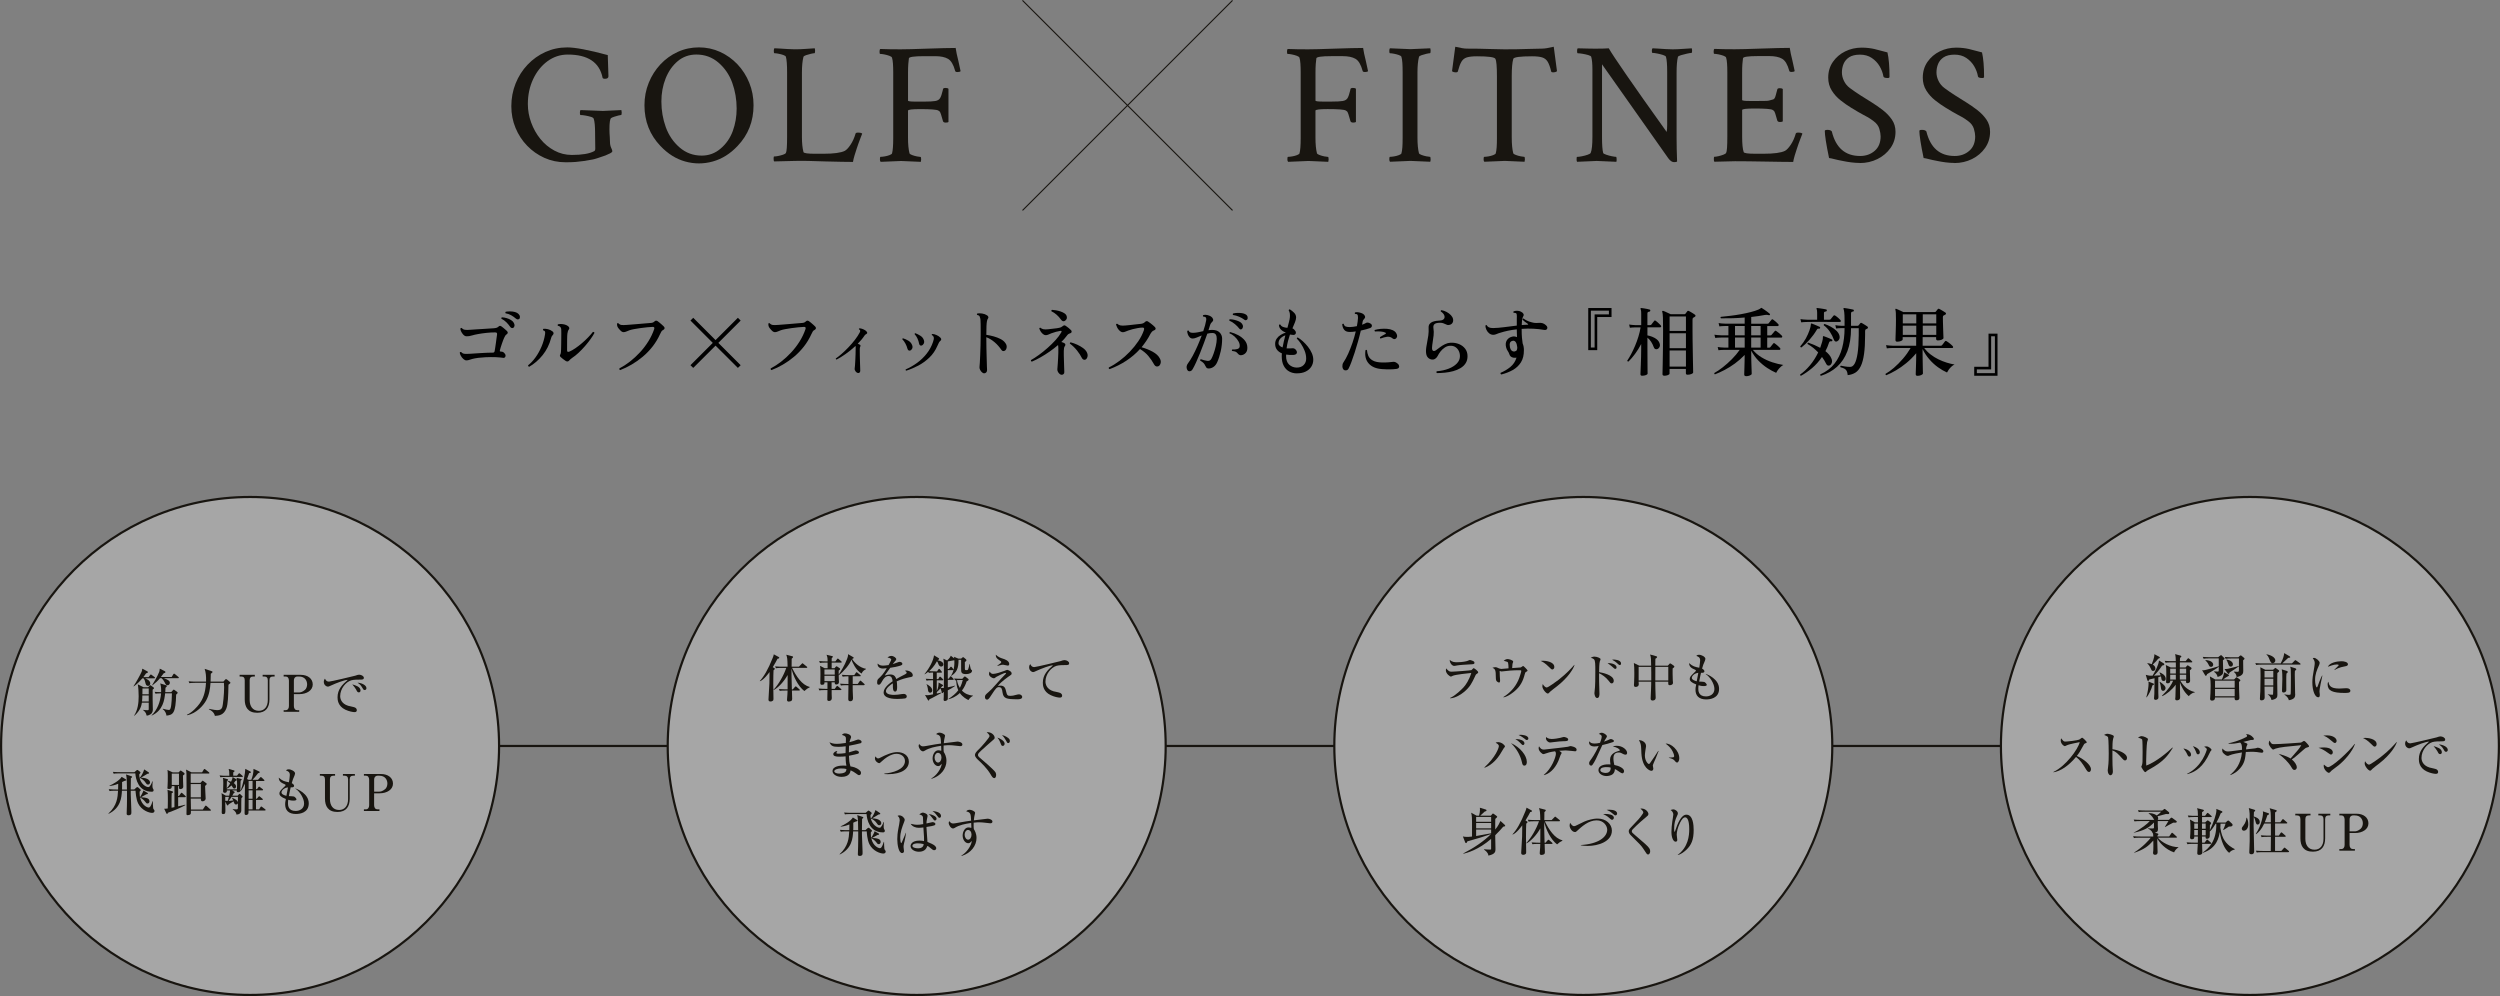
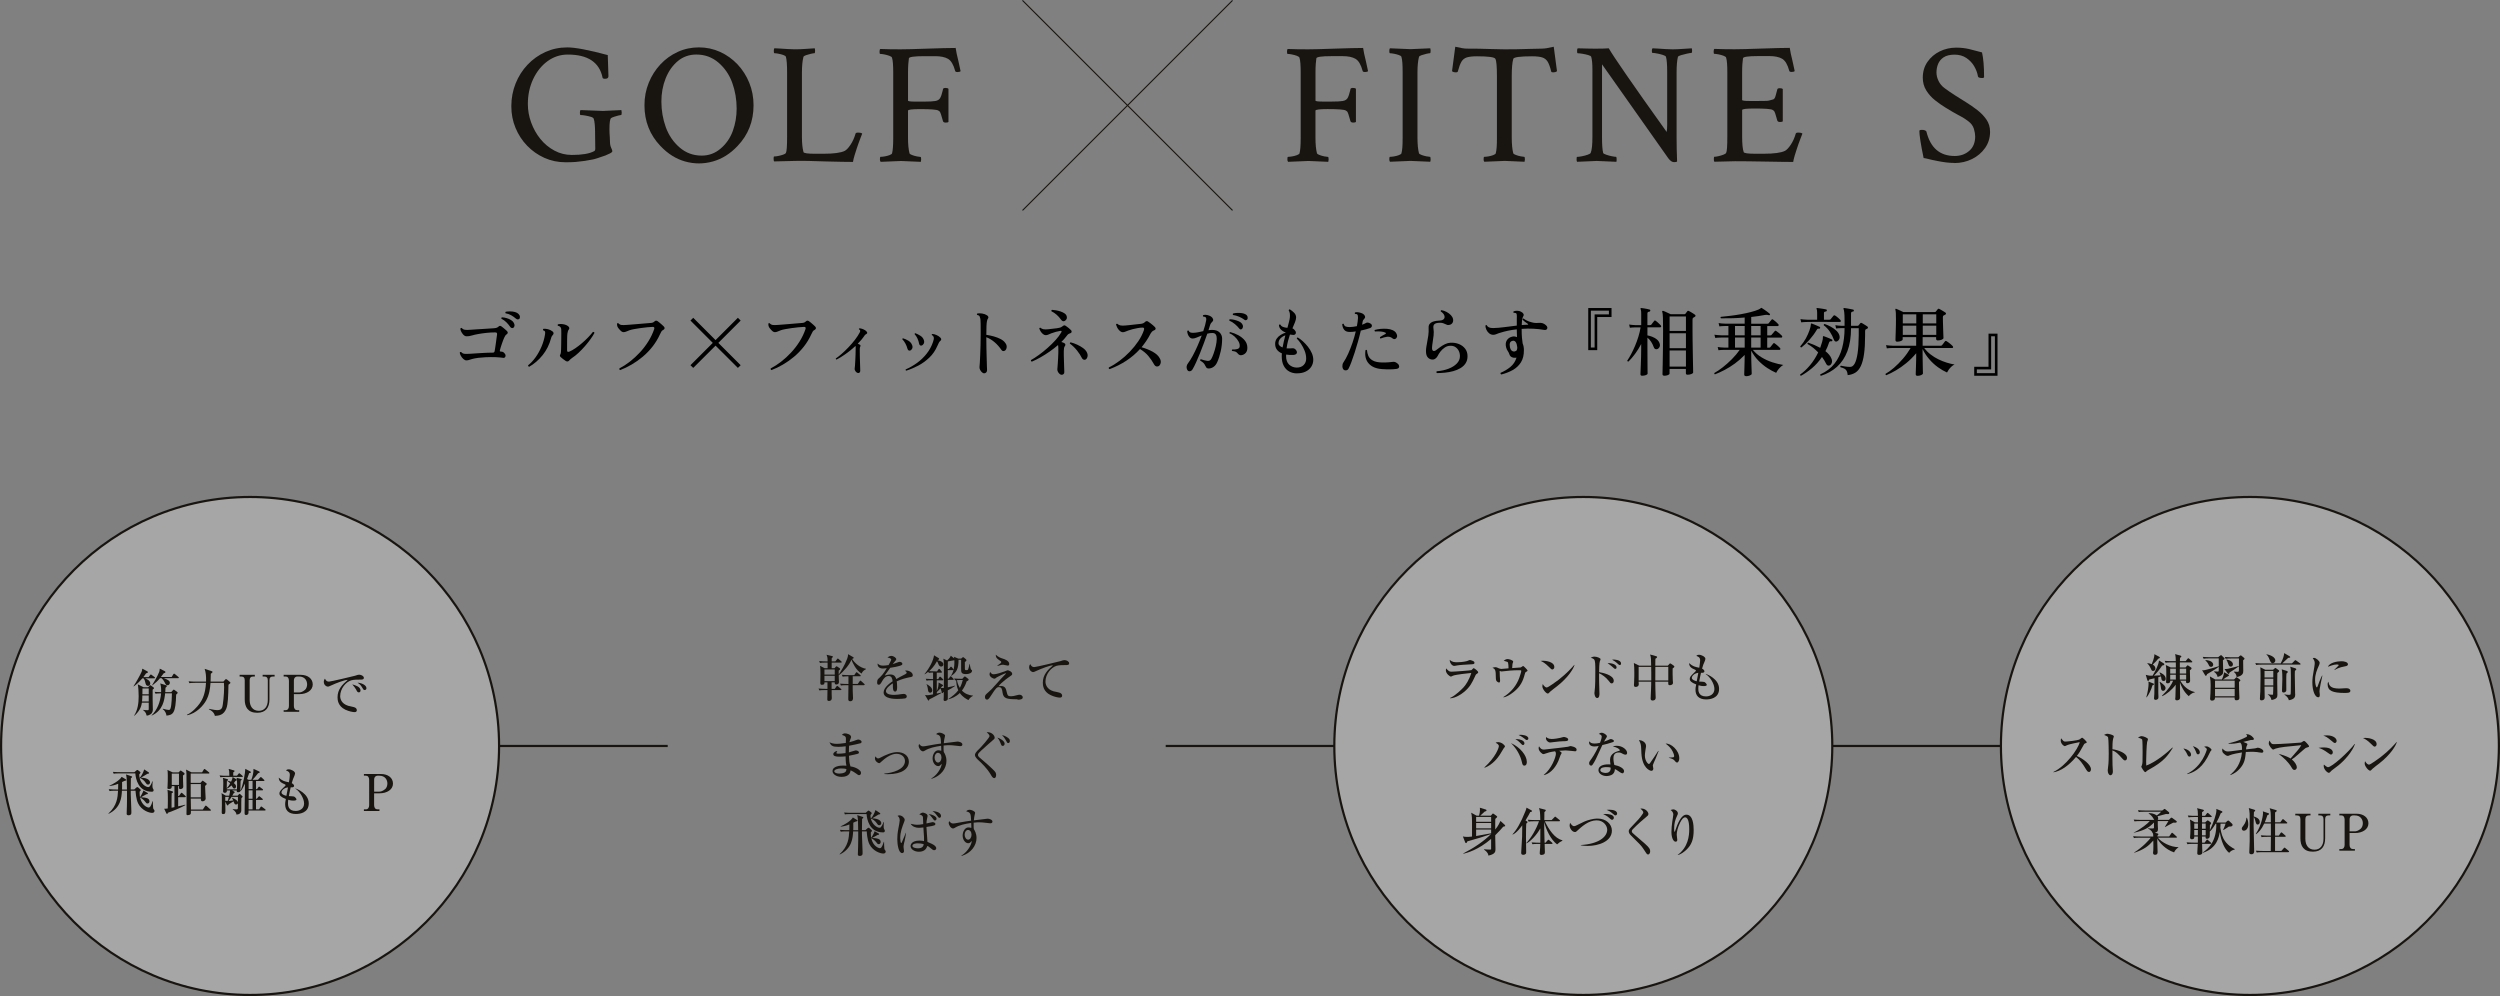
<svg xmlns="http://www.w3.org/2000/svg" id="_レイヤー_2" viewBox="0 0 1134.4 451.97">
  <rect x="0" y="0" width="1134.4" height="451.97" fill="#808080" stroke="none" />
  <defs>
    <style>.cls-1{fill:#000;}.cls-1,.cls-2{stroke-width:0px;}.cls-3{fill:rgba(255,255,255,.3);}.cls-3,.cls-4,.cls-5{stroke:#181510;stroke-miterlimit:10;}.cls-2{fill:#181510;}.cls-4{stroke-width:.5px;}.cls-4,.cls-5{fill:none;}</style>
  </defs>
  <g id="_レイヤー_1-2">
    <path class="cls-1" d="M211.65,163.54c-.45,0-.91-.21-1.38-.63-.46-.42-.85-.91-1.16-1.46-.31-.55-.47-1.04-.49-1.45.04-.14.14-.23.27-.27.14-.04.26-.04.37,0,.41.5.94.77,1.58.82.65.05,1.47.03,2.46-.03h.1c.63-.05,1.39-.1,2.26-.15.87-.06,1.79-.11,2.74-.17.95-.06,1.88-.1,2.77-.14.9-.03,1.68-.05,2.36-.05.27,0,.48-.04.63-.14.15-.09.24-.28.29-.58.07-.34.15-.83.25-1.48.1-.65.2-1.35.31-2.12.1-.77.2-1.5.29-2.19s.17-1.25.24-1.68c.04-.36,0-.62-.12-.77-.12-.15-.4-.22-.83-.22-1.25,0-2.55.07-3.91.22-1.36.15-2.61.32-3.74.53-1.13.2-1.98.4-2.55.58s-1.07.3-1.5.36c-.43.06-.83.08-1.19.08-.66,0-1.27-.4-1.84-1.19-.29-.38-.53-.79-.71-1.21-.18-.42-.26-.79-.24-1.11.18-.29.41-.36.68-.2.32.41.78.66,1.38.75.6.09,1.4.09,2.4,0,.82-.07,1.75-.13,2.79-.19,1.04-.06,2.08-.12,3.13-.19,1.04-.07,1.99-.13,2.86-.19s1.51-.1,1.94-.12c.52-.04.93-.12,1.24-.22.31-.1.58-.27.83-.49.25-.25.47-.38.66-.39.19-.01.42.07.7.25.2.14.46.33.78.59s.63.53.95.8c.32.27.57.5.75.68.59.59.54,1.11-.14,1.56-.25.16-.45.37-.61.63-.16.26-.33.58-.51.97-.11.23-.26.58-.44,1.07-.18.49-.37,1.01-.56,1.56-.19.56-.37,1.09-.53,1.6-.16.51-.27.91-.34,1.21-.09.32-.1.53-.02.63.08.1.27.15.56.15.32,0,.59.06.82.17s.44.29.65.54c.34.34.52.69.53,1.04.01.35-.09.63-.31.85-.22.22-.49.29-.83.22-.29-.04-.75-.1-1.38-.17-.62-.07-1.3-.11-2.02-.14-.66-.02-1.38-.03-2.16-.03s-1.59.02-2.43.07c-1.09.05-2.17.14-3.25.27-1.08.14-1.99.31-2.74.51-.52.14-.97.28-1.36.42s-.82.22-1.29.22ZM232.87,148.78c-.23.09-.46.11-.7.05-.24-.06-.47-.24-.7-.56-.5-.73-1.07-1.41-1.7-2.04s-1.38-1.17-2.24-1.6c-.07-.14-.07-.27-.02-.39.06-.12.14-.21.25-.25.68.02,1.39.14,2.12.36.74.21,1.41.51,2.01.88s1.03.81,1.28,1.31c.27.5.36.96.27,1.39s-.28.71-.58.85ZM235.59,144.7c-.18.16-.4.24-.66.24s-.54-.12-.83-.37c-.68-.59-1.4-1.1-2.16-1.53-.76-.43-1.6-.72-2.53-.88-.09-.11-.12-.24-.1-.37.02-.14.08-.25.17-.34.63-.11,1.33-.16,2.07-.15.75.01,1.46.11,2.14.29.68.18,1.21.48,1.6.88.39.39.6.8.63,1.26.03.45-.07.78-.32.99Z" />
    <path class="cls-1" d="M240.11,166.43c-.16-.05-.28-.13-.37-.26-.09-.12-.12-.27-.1-.42,1.2-.95,2.32-2.15,3.37-3.6,1.04-1.45,1.94-3.07,2.7-4.85.76-1.78,1.3-3.64,1.61-5.59.09-.61.09-1.04-.02-1.27-.1-.24-.38-.43-.83-.56-.09-.11-.12-.24-.08-.37s.1-.24.19-.31c.57-.07,1.24-.01,2.02.17s1.49.52,2.12,1.02c.23.16.37.37.44.65.07.27.01.53-.17.78-.18.23-.35.44-.51.63s-.29.52-.41.97c-.79,2.95-2.07,5.52-3.84,7.72-1.77,2.2-3.81,3.97-6.12,5.3ZM256.67,163.77c-.36-.23-.77-.52-1.22-.88-.45-.36-.81-.66-1.05-.88-.39-.39-.44-.76-.17-1.12.09-.16.16-.33.2-.53.04-.19.08-.4.1-.63.02-.25.05-.7.07-1.36.02-.66.04-1.42.05-2.28s.02-1.73.03-2.62c.01-.88.02-1.67.02-2.35s-.01-1.25-.03-1.63c-.02-.38-.12-.71-.31-.99-.09-.14-.24-.27-.44-.41-.2-.14-.45-.22-.75-.24-.2-.29-.18-.53.07-.71.36-.09.82-.13,1.36-.12.54.01,1.11.1,1.68.25.58.16,1.07.4,1.48.71.25.2.42.44.53.71.1.27.05.53-.15.78-.2.25-.35.52-.44.8-.09.28-.17.65-.24,1.11-.07.54-.11,1.5-.12,2.86-.01,1.36-.02,2.95-.02,4.76,0,.66.37.83,1.12.51.79-.34,1.67-.84,2.64-1.5.96-.66,1.94-1.41,2.94-2.26,1-.85,1.93-1.72,2.8-2.62.87-.9,1.62-1.74,2.23-2.53.18-.02.33.01.46.1.12.09.2.21.22.37-.43.84-1.03,1.78-1.79,2.84-.76,1.05-1.61,2.12-2.55,3.2-.94,1.08-1.91,2.08-2.91,3.01-1,.93-1.95,1.69-2.86,2.28-.29.23-.55.42-.76.6-.22.17-.4.36-.56.56-.45.54-1,.61-1.63.2Z" />
    <path class="cls-1" d="M281.41,167.92c-.16-.04-.27-.14-.34-.29-.07-.15-.07-.3,0-.46,1.61-.84,3.21-1.88,4.79-3.11,1.59-1.24,3.09-2.62,4.52-4.17,1.43-1.54,2.7-3.2,3.81-4.98,1.11-1.78,1.99-3.63,2.65-5.56.23-.7,0-1.04-.68-1.02-.73.02-1.59.09-2.58.19-1,.1-2.02.23-3.06.37-1.04.15-1.99.3-2.84.46-.85.16-1.5.32-1.96.48-.57.2-1.07.4-1.5.6-.43.19-.85.29-1.26.29-.45,0-.92-.24-1.39-.71-.48-.48-.86-.93-1.16-1.36-.18-.29-.31-.6-.37-.92-.07-.32-.09-.59-.07-.82.16-.29.37-.36.65-.2.38.43.84.68,1.38.75.53.07,1.35.06,2.46-.03.5-.04,1.23-.1,2.19-.17.96-.07,2-.15,3.11-.25,1.11-.1,2.16-.19,3.14-.27s1.75-.14,2.29-.19c.41-.02.75-.08,1.02-.19.27-.1.52-.27.75-.49.25-.25.49-.37.71-.37s.45.07.68.2c.25.16.57.4.95.73.38.33.76.65,1.12.97.36.32.63.58.82.78.27.29.37.58.31.85-.07.27-.27.5-.61.68-.36.16-.63.39-.82.7-.18.31-.4.73-.65,1.27-.93,2.04-2.07,3.92-3.42,5.63-1.35,1.71-2.83,3.24-4.45,4.59-1.62,1.35-3.3,2.53-5.03,3.54-1.73,1.01-3.46,1.84-5.18,2.5Z" />
    <path class="cls-1" d="M314.56,166.94l-1.26-1.22,10.13-10.13-10.13-10.13,1.26-1.26,10.13,10.13,10.13-10.13,1.26,1.26-10.13,10.13,10.13,10.13-1.26,1.22-10.13-10.1-10.13,10.1Z" />
    <path class="cls-1" d="M350.07,167.92c-.16-.04-.27-.14-.34-.29-.07-.15-.07-.3,0-.46,1.61-.84,3.21-1.88,4.79-3.11s3.09-2.62,4.52-4.17c1.43-1.54,2.7-3.2,3.81-4.98,1.11-1.78,1.99-3.63,2.65-5.56.23-.7,0-1.04-.68-1.02-.73.02-1.59.09-2.58.19-1,.1-2.02.23-3.06.37-1.04.15-1.99.3-2.84.46-.85.16-1.5.32-1.96.48-.57.2-1.07.4-1.5.6s-.85.29-1.26.29c-.45,0-.92-.24-1.39-.71s-.86-.93-1.16-1.36c-.18-.29-.31-.6-.37-.92-.07-.32-.09-.59-.07-.82.16-.29.37-.36.65-.2.38.43.84.68,1.38.75.53.07,1.35.06,2.46-.03.5-.04,1.23-.1,2.19-.17.96-.07,2-.15,3.11-.25,1.11-.1,2.16-.19,3.15-.27.99-.08,1.75-.14,2.29-.19.41-.02.75-.08,1.02-.19.27-.1.52-.27.75-.49.25-.25.49-.37.71-.37s.45.07.68.2c.25.16.57.4.95.73.39.33.76.65,1.12.97s.63.58.82.78c.27.29.37.58.31.85-.07.27-.27.5-.61.68-.36.16-.63.39-.82.7-.18.31-.4.73-.65,1.27-.93,2.04-2.07,3.92-3.42,5.63-1.35,1.71-2.83,3.24-4.45,4.59-1.62,1.35-3.3,2.53-5.03,3.54-1.73,1.01-3.46,1.84-5.19,2.5Z" />
    <path class="cls-1" d="M389.28,169.25c-.36-.05-.71-.28-1.04-.71-.33-.43-.47-.87-.42-1.33.04-.2.09-.63.14-1.29.04-.66.09-1.44.14-2.36.05-.92.08-1.88.12-2.87s.05-1.95.05-2.86v-.49c0-.15-.02-.27-.07-.36-1.45,1.34-2.95,2.55-4.49,3.64-1.54,1.09-2.9,1.93-4.08,2.52-.32-.07-.43-.24-.34-.51.77-.52,1.66-1.22,2.67-2.11,1.01-.88,2.04-1.88,3.09-2.98,1.05-1.1,2.03-2.23,2.92-3.4.9-1.17,1.62-2.27,2.16-3.32.18-.32.24-.61.17-.88-.02-.11-.09-.21-.2-.29s-.23-.15-.34-.22c-.09-.2-.03-.35.17-.44.36-.02.78.05,1.24.2.46.16.9.36,1.31.61.41.25.7.52.88.82.27.41.19.71-.24.92-.39.2-.68.46-.88.78-.41.63-.87,1.25-1.38,1.85-.51.6-1.06,1.2-1.65,1.79.45.16.8.33,1.05.51.25.2.27.49.07.85-.14.23-.2.68-.2,1.36,0,.91.01,1.88.03,2.92s.05,2.04.08,2.99c.03.95.06,1.76.08,2.43.02.67.03,1.08.03,1.24,0,.36-.11.63-.32.8s-.47.23-.76.19Z" />
    <path class="cls-1" d="M413.02,159.05c-.23.09-.46.08-.7-.03-.24-.11-.41-.35-.53-.71-.2-.82-.52-1.62-.94-2.4-.42-.78-.89-1.43-1.41-1.96-.05-.25.06-.4.31-.44.79.23,1.6.58,2.41,1.07.82.49,1.38,1.14,1.7,1.96.25.59.27,1.12.07,1.58-.2.46-.51.78-.92.94ZM411.19,168.19c-.11-.05-.19-.13-.24-.25-.05-.12-.03-.23.03-.32,1.81-.79,3.54-1.79,5.17-2.97,1.63-1.19,3.08-2.58,4.33-4.17s2.22-3.34,2.87-5.27c.16-.45.27-.86.34-1.22.07-.36.07-.68,0-.95-.14-.45-.43-.79-.88-1.02-.09-.25-.02-.41.2-.48.57,0,1.21.16,1.92.48s1.3.7,1.75,1.16c.57.57.55,1.08-.03,1.53-.25.2-.45.46-.61.76-.16.31-.4.81-.71,1.51-.88,2.04-2.09,3.8-3.62,5.27-1.53,1.47-3.21,2.69-5.05,3.66-1.84.96-3.66,1.73-5.47,2.29ZM418.26,156.77c-.23.09-.46.08-.7-.03s-.4-.36-.49-.75c-.16-.84-.41-1.64-.76-2.4-.35-.76-.79-1.42-1.31-1.99,0-.23.11-.36.34-.41.77.29,1.54.69,2.31,1.17.77.49,1.29,1.14,1.56,1.96.2.59.19,1.11-.03,1.56-.23.45-.53.75-.92.88Z" />
    <path class="cls-1" d="M446.6,169.42c-.29,0-.62-.15-.97-.44-.35-.29-.64-.66-.87-1.11-.23-.44-.33-.86-.31-1.24.04-.34.1-.99.15-1.94.06-.95.11-2.11.17-3.49.06-1.37.11-2.86.15-4.45.05-1.6.07-3.22.07-4.88v-1.33c0-1.43,0-2.57-.02-3.42-.01-.85-.03-1.51-.07-1.97-.03-.46-.11-.81-.22-1.04-.07-.38-.19-.66-.37-.83-.18-.17-.48-.29-.88-.36-.23-.27-.2-.5.07-.68.61-.11,1.33-.11,2.16.02.83.12,1.57.4,2.23.83.27.16.46.39.56.68.1.29.04.58-.19.85-.18.2-.32.57-.42,1.09-.1.52-.18,1.27-.22,2.26-.05.99-.07,2.31-.07,3.96,1.11.16,2.23.4,3.37.71,1.13.32,2.16.71,3.09,1.19.93.48,1.63,1.05,2.11,1.73.54.7.76,1.39.66,2.07-.1.68-.35,1.16-.73,1.43-.27.18-.56.26-.85.24-.29-.02-.56-.19-.78-.51-.91-1.34-1.95-2.51-3.13-3.52-1.18-1.01-2.43-1.76-3.74-2.26v.31c0,1.52.02,3.1.05,4.74.03,1.64.07,3.19.12,4.62.05,1.44.08,2.62.1,3.55.02.45.04.83.05,1.12.01.29.02.49.02.58,0,.43-.12.78-.37,1.05-.25.27-.56.41-.92.41Z" />
    <path class="cls-1" d="M481.71,170.06c-.29,0-.6-.13-.9-.39-.31-.26-.56-.58-.76-.95-.2-.37-.29-.74-.27-1.11,0-.09,0-.21.02-.37.01-.16.03-.34.05-.54.04-.52.09-1.16.14-1.9.04-.75.09-1.54.14-2.38.04-.84.08-1.65.1-2.43.02-.78.02-1.47,0-2.06-.02-.29-.04-.56-.05-.78s-.04-.42-.08-.58c-1.18,1.02-2.45,2.01-3.82,2.96-1.37.95-2.74,1.82-4.11,2.6-1.37.78-2.68,1.43-3.93,1.96-.39-.11-.52-.35-.41-.71,1.09-.61,2.29-1.4,3.62-2.36,1.33-.96,2.64-2.02,3.94-3.18s2.5-2.33,3.59-3.54c1.09-1.2,1.94-2.35,2.55-3.43.18-.29.23-.5.14-.63-.09-.12-.24-.16-.44-.12-.63.09-1.33.24-2.07.44-.75.2-1.45.43-2.11.68-.5.2-.95.4-1.36.58s-.8.27-1.19.27c-.41,0-.82-.17-1.24-.51-.42-.34-.78-.75-1.07-1.22-.29-.48-.5-.93-.61-1.36.04-.11.12-.2.24-.25s.22-.06.31-.02c.38.34.84.56,1.36.66.52.1,1.2.11,2.04.02.84-.11,1.74-.22,2.7-.31.96-.09,1.79-.21,2.46-.37.39-.09.68-.19.88-.31.2-.11.42-.26.65-.44.27-.23.51-.34.71-.36.2-.01.43.07.68.25.36.23.77.53,1.22.9.45.37.84.72,1.16,1.04.25.25.34.52.27.82-.07.29-.28.5-.65.61-.34.09-.63.22-.87.39-.24.17-.5.47-.8.9-.32.43-.67.87-1.07,1.31-.4.44-.82.89-1.28,1.34.25.07.48.14.7.22.21.08.4.16.56.25.32.16.5.36.56.61.06.25,0,.5-.19.75-.23.27-.36.59-.41.97-.05.37-.08.79-.1,1.24-.02.5-.02,1.18,0,2.06.02.87.05,1.8.08,2.77.03.98.06,1.86.08,2.65.02.54.04,1.01.05,1.41.01.4.02.66.02.8,0,.36-.12.65-.36.85-.24.2-.53.31-.87.31ZM483.01,145.69c-.27.11-.54.11-.82,0-.27-.11-.57-.39-.88-.82-.5-.72-1.12-1.42-1.87-2.07-.75-.66-1.52-1.17-2.31-1.53-.07-.14-.08-.27-.03-.41.04-.14.12-.23.24-.27.54.02,1.17.1,1.87.22.7.12,1.4.31,2.09.54.69.24,1.29.53,1.79.88.5.35.82.79.95,1.31.14.59.07,1.07-.2,1.43-.27.36-.54.6-.82.71ZM492.56,163.16c-.29.14-.59.15-.88.03-.29-.11-.53-.33-.71-.65-.57-1.16-1.32-2.32-2.26-3.5s-2.02-2.22-3.25-3.13c-.02-.14,0-.26.07-.37.07-.11.17-.18.31-.2.97.25,1.96.6,2.94,1.05s1.88.97,2.67,1.55c.79.58,1.36,1.21,1.7,1.89.38.75.48,1.45.29,2.09-.19.65-.48,1.06-.87,1.24Z" />
    <path class="cls-1" d="M503.5,167.48c-.39-.16-.5-.41-.34-.75,1.59-.77,3.2-1.77,4.83-2.99s3.18-2.59,4.64-4.11c1.46-1.52,2.75-3.11,3.88-4.78,1.12-1.67,1.97-3.33,2.53-4.98.16-.48.18-.8.05-.99-.12-.18-.38-.26-.76-.24-.61.02-1.31.1-2.09.24-.78.14-1.55.3-2.29.49-.75.19-1.41.39-1.97.6-.52.18-.98.36-1.36.53-.39.17-.77.25-1.16.25-.52,0-1.08-.31-1.67-.92-.36-.38-.66-.81-.88-1.27s-.4-.89-.51-1.28c.04-.14.12-.24.24-.31.11-.07.24-.08.37-.03.39.36.83.6,1.34.71.51.11,1.21.14,2.09.07.57-.04,1.26-.11,2.09-.2.83-.09,1.68-.19,2.57-.29.88-.1,1.67-.19,2.35-.25.52-.04.95-.14,1.28-.29.33-.15.59-.33.8-.56.27-.27.53-.41.78-.42.25-.01.49.07.71.25.27.16.61.39,1,.7.4.31.78.62,1.16.94s.67.6.9.85c.27.27.36.56.25.87-.1.31-.36.52-.76.63-.32.09-.62.3-.9.63-.28.33-.53.69-.73,1.07-.54,1.07-1.15,2.09-1.82,3.08-.67.99-1.38,1.93-2.12,2.84,1.88.54,3.56,1.22,5.05,2.04,1.48.82,2.52,1.76,3.11,2.82.52.86.69,1.65.49,2.36-.19.71-.52,1.17-.97,1.38-.36.16-.71.19-1.05.08-.34-.1-.62-.35-.85-.73-.84-1.52-1.75-2.86-2.72-4.01-.97-1.16-2.23-2.2-3.77-3.13-1.81,2-3.88,3.76-6.19,5.29-2.31,1.53-4.84,2.8-7.58,3.83Z" />
    <path class="cls-1" d="M538.66,167.72c-.41-1.02-.28-1.96.37-2.82.7-.91,1.43-2.06,2.18-3.45.75-1.39,1.47-2.9,2.18-4.5.7-1.61,1.34-3.18,1.9-4.73-.84.34-1.6.66-2.29.95-.69.29-1.29.44-1.78.44-.57,0-1.04-.19-1.41-.58-.37-.38-.65-.84-.83-1.36-.18-.52-.27-1-.27-1.43.2-.29.44-.34.71-.14.11.36.33.61.66.73.33.12.74.19,1.24.19.73,0,1.48-.08,2.26-.24.78-.16,1.58-.33,2.4-.51.32-.93.59-1.8.82-2.62.23-.82.39-1.53.48-2.14.14-.75.07-1.26-.2-1.53-.11-.11-.28-.19-.49-.24-.22-.04-.41-.07-.59-.07-.23-.25-.23-.49,0-.71.52-.16,1.12-.17,1.79-.02.67.15,1.23.37,1.68.66.45.29.76.67.93,1.12.17.45.1.84-.22,1.16-.25.23-.46.47-.65.73-.18.26-.33.55-.44.87-.09.29-.2.64-.32,1.04s-.27.83-.42,1.31c.29-.04.58-.08.87-.1.28-.02.57-.03.87-.03,1.43,0,2.53.38,3.3,1.14.77.76,1.16,1.71,1.16,2.84,0,1.86-.21,3.75-.63,5.66-.42,1.92-.96,3.59-1.61,5.02-.43.97-1.02,1.71-1.77,2.19-.75.49-1.53.7-2.35.63-.34-.02-.59-.14-.76-.34s-.35-.5-.53-.88c-.18-.45-.44-.86-.78-1.22s-.85-.74-1.53-1.12c-.07-.34.05-.54.34-.61.38.14.86.28,1.43.44.57.16,1.07.26,1.5.31.36.02.69-.02.99-.14.29-.11.57-.39.82-.82.34-.61.69-1.43,1.05-2.46.36-1.03.68-2.13.95-3.3.27-1.17.42-2.25.44-3.25.02-.79-.11-1.44-.41-1.94-.29-.5-.83-.75-1.6-.75s-1.53.1-2.28.31c-.45,1.29-.96,2.7-1.53,4.23-.57,1.53-1.16,3.06-1.77,4.59-.61,1.53-1.21,2.94-1.8,4.23-.59,1.29-1.12,2.33-1.6,3.13-.36.57-.8.86-1.33.88-.52.02-.88-.23-1.09-.75ZM563.48,149.32c-.45.29-.85.2-1.19-.27-.5-.66-1.14-1.31-1.92-1.97-.78-.66-1.61-1.18-2.5-1.56-.16-.32-.09-.53.2-.65.66,0,1.35.09,2.09.27s1.42.42,2.06.71c.63.29,1.1.66,1.39,1.09.32.48.45.94.39,1.39-.06.45-.23.78-.53.99ZM563.25,161.19c-.63.07-1.2-.23-1.7-.88-.25-.32-.53-.55-.85-.7s-.85-.27-1.6-.36c-.2-.29-.17-.52.1-.68.79.07,1.54,0,2.23-.19.69-.19,1.06-.61,1.1-1.24.07-.73-.12-1.48-.58-2.28-.45-.79-1.04-1.52-1.77-2.18-.73-.66-1.47-1.12-2.24-1.39-.11-.32-.02-.52.27-.61,1.29.32,2.53.8,3.71,1.44,1.18.65,2.15,1.43,2.91,2.36.76.93,1.15,2,1.17,3.2.04,1.04-.21,1.86-.75,2.46-.54.6-1.21.95-2.01,1.04ZM564.64,145.07c-.66-.5-1.44-.95-2.35-1.34-.91-.4-1.84-.66-2.79-.8-.09-.11-.13-.24-.12-.37.01-.14.06-.24.15-.31.61-.16,1.28-.25,2.01-.27s1.42.02,2.07.12c.66.1,1.2.29,1.63.56.5.29.79.7.88,1.21.09.51.01.89-.24,1.14-.16.16-.35.25-.56.29-.21.03-.45-.04-.7-.22Z" />
    <path class="cls-1" d="M588.37,169.42c-1.25-.02-2.38-.31-3.4-.87-1.02-.56-1.84-1.41-2.45-2.55-.61-1.14-.92-2.59-.92-4.33,0-.23,0-.45.02-.66.01-.21.03-.44.05-.66-.97-.41-1.73-.98-2.28-1.72-.54-.74-.8-1.64-.78-2.7.02-.86.26-1.62.71-2.28.45-.66,1.05-1.22,1.79-1.68.74-.46,1.52-.82,2.36-1.07-.91-.32-1.65-.77-2.23-1.36-.58-.59-.88-1.28-.9-2.07.2-.27.43-.32.68-.14.18.43.56.76,1.14,1s1.25.38,2.02.42c.27-1,.51-1.92.73-2.75.22-.84.35-1.55.39-2.14.04-.61.03-1.18-.05-1.7-.08-.52-.24-.95-.49-1.29.04-.36.23-.52.54-.48.68.41,1.32.92,1.92,1.53.6.61.9,1.33.9,2.14-.02.63-.19,1.35-.51,2.16-.32.81-.7,1.73-1.16,2.77.18.07.33.15.46.25.12.1.26.22.39.36.45.43.69.86.71,1.27.02.42-.13.73-.46.94-.33.2-.8.24-1.41.1-.14-.04-.27-.07-.41-.07s-.27-.01-.41-.03c-.32.91-.61,1.88-.88,2.91-.27,1.03-.49,2.15-.65,3.35.45.02.89.03,1.33.03s.84-.02,1.22-.07c.66-.09,1.21.15,1.67.71.48.61.6,1.14.37,1.58-.23.44-.74.69-1.53.73-.57.02-1.13.02-1.68,0-.56-.02-1.08-.08-1.58-.17v.29c0,.1-.01.21-.03.32,0,1.77.46,3.08,1.38,3.94s2.03,1.31,3.35,1.36c1.38.02,2.47-.36,3.25-1.16.78-.79,1.16-1.78,1.14-2.96,0-1.16-.23-2.31-.68-3.47-.45-1.16-1.01-2.23-1.67-3.21-.66-.99-1.29-1.77-1.9-2.36,0-.14.04-.25.14-.36.09-.1.2-.14.34-.12.73.43,1.49,1.01,2.29,1.73s1.57,1.55,2.29,2.46,1.31,1.88,1.75,2.89c.44,1.01.66,2.01.66,3.01,0,1.18-.31,2.24-.92,3.18-.61.94-1.48,1.68-2.6,2.21s-2.46.79-4.03.77ZM581.98,157.65c.16-.93.35-1.85.58-2.77.23-.92.45-1.82.68-2.7-.84.27-1.56.72-2.18,1.34-.61.62-.92,1.38-.92,2.26,0,.43.17.8.53,1.12s.79.57,1.31.75Z" />
    <path class="cls-1" d="M609.75,167.79c-.39-.34-.59-.85-.63-1.53-.03-.68.11-1.26.42-1.73.75-1.09,1.47-2.41,2.18-3.96.7-1.55,1.35-3.21,1.96-4.96.6-1.76,1.1-3.5,1.51-5.22-.48.07-.94.12-1.38.17-.44.04-.86.07-1.24.07-1.18.02-2.04-.29-2.58-.93-.54-.65-.86-1.5-.95-2.57.09-.11.2-.19.34-.22.14-.03.25,0,.34.08.16.61.47,1,.93,1.17.46.17,1.07.25,1.82.25.48,0,.99-.04,1.55-.12.55-.08,1.12-.17,1.68-.29.27-1.36.44-2.62.51-3.77.02-.79-.1-1.31-.37-1.56-.09-.09-.24-.15-.44-.17-.2-.02-.39-.04-.54-.07-.09-.11-.13-.23-.12-.36.01-.12.07-.23.19-.32.52-.14,1.13-.13,1.82.02s1.24.35,1.65.59c.43.25.74.59.93,1.02.19.43.12.83-.22,1.19-.2.2-.38.42-.53.66s-.24.52-.29.83c-.02.2-.06.41-.1.63-.05.22-.09.44-.14.66.36-.14.71-.28,1.04-.42.33-.15.63-.3.9-.46.18-.09.43-.12.75-.08.32.03.68.18,1.09.42.45.23.68.57.68,1.02s-.26.79-.78,1.02c-.48.18-1.09.37-1.84.58-.75.2-1.55.4-2.41.58-.36,1.59-.79,3.25-1.28,4.98s-.99,3.41-1.51,5.01c-.52,1.61-1.02,3.05-1.5,4.33-.48,1.28-.9,2.25-1.26,2.91-.23.45-.57.72-1.04.8-.46.08-.84,0-1.14-.25ZM627.13,167.48c-2.72-.18-4.75-1.04-6.09-2.57-1.34-1.53-1.81-3.53-1.43-6,.25-.23.48-.21.68.03.05.86.25,1.71.61,2.55.36.84,1.03,1.54,2.01,2.09.97.56,2.38.86,4.22.9.93.02,1.87,0,2.82-.07.95-.07,1.73-.15,2.35-.24.18-.02.39,0,.61.07.23.07.42.15.58.24.66.39,1.08.79,1.26,1.21.18.42.18.79,0,1.11s-.5.51-.95.58c-.93.14-1.97.21-3.13.22s-2.33-.03-3.54-.12ZM632.06,153.68c-.84-.73-1.73-1.01-2.67-.87-.94.15-1.92.41-2.94.8-.14-.04-.23-.14-.27-.27-.04-.14-.04-.26,0-.37.36-.23.75-.46,1.16-.7.41-.24.83-.47,1.26-.7.16-.07.25-.17.27-.31.02-.14-.07-.25-.27-.34-.5-.25-1.17-.41-2.02-.49-.85-.08-1.73-.08-2.63-.02-.25-.18-.29-.41-.14-.68.75-.23,1.62-.39,2.62-.49,1-.1,1.98-.11,2.96-.03.97.08,1.81.28,2.52.6.45.2.83.44,1.12.71.29.27.53.62.71,1.05.25.57.28,1.05.1,1.46s-.45.67-.8.8c-.35.12-.67.07-.97-.15Z" />
    <path class="cls-1" d="M652.03,169.28c-.32-.27-.34-.54-.07-.82,1.97-.16,3.75-.54,5.34-1.16,1.59-.61,2.84-1.41,3.77-2.38s1.39-2.07,1.39-3.3c0-.88-.18-1.69-.54-2.41-.36-.73-.87-1.3-1.53-1.73-.66-.43-1.44-.62-2.35-.58-.91.02-1.74.29-2.5.82-.76.52-1.41,1.13-1.94,1.82-.53.69-.92,1.31-1.17,1.85-.23.52-.61.97-1.14,1.36-.53.39-1.16.5-1.89.34-.73-.18-1.3-.57-1.72-1.16-.42-.59-.63-1.47-.63-2.65,0-.57.05-1.17.15-1.82.1-.65.22-1.33.36-2.06.2-1,.39-2.05.54-3.16.16-1.11.2-2.25.14-3.43-.04-.75.1-1.34.44-1.79s.78-.77,1.33-.99c.54-.21,1.12-.36,1.72-.44s1.14-.13,1.62-.15c.88-.04,1.5-.29,1.84-.73.34-.44.4-.97.17-1.6-.23-.62-.76-1.22-1.6-1.79-.07-.34.04-.53.34-.58.79.14,1.57.41,2.33.82.76.41,1.41.9,1.94,1.46.53.57.86,1.17.97,1.8.11.59.04,1.12-.22,1.6-.26.48-.67.79-1.24.95-.48.14-.86.16-1.16.07-.29-.09-.59-.21-.88-.37-.29-.14-.62-.27-.99-.41-.36-.14-.84-.2-1.43-.2-1.18,0-2.01.2-2.48.59s-.65,1.03-.51,1.89c.18,1.09.21,2.18.08,3.26-.12,1.09-.27,2.1-.42,3.03-.07.5-.14.97-.2,1.41-.07.44-.1.84-.1,1.21,0,.79.2,1.25.59,1.38.4.12.87-.03,1.41-.46.43-.32.97-.73,1.63-1.22.66-.5,1.4-.95,2.23-1.36.83-.41,1.67-.63,2.53-.68,1.38-.07,2.66.14,3.83.61,1.17.48,2.11,1.18,2.82,2.11s1.07,2.05,1.07,3.37-.29,2.35-.88,3.25c-.59.9-1.37,1.63-2.35,2.21s-2.07,1.03-3.28,1.36c-1.21.33-2.46.55-3.74.68-1.28.12-2.49.19-3.62.19Z" />
    <path class="cls-1" d="M681.24,169.93c-.36-.2-.46-.46-.31-.78,1.59-.66,3.05-1.53,4.39-2.62s2.28-2.5,2.82-4.25c-.05,0-.08,0-.12.02-.03.01-.07.02-.12.02-.73.09-1.36,0-1.9-.25s-.91-.69-1.09-1.28c-.2-.61-.46-1.12-.76-1.53-.31-.41-.55-.95-.73-1.63-.32-1.25-.22-2.3.29-3.16.51-.86,1.31-1.43,2.4-1.7.38-.11.76-.15,1.14-.1.37.05.74.15,1.11.31-.02-.7-.05-1.37-.07-2.01-.02-.63-.03-1.14-.03-1.53-1.45.16-2.79.37-4.01.63-1.22.26-2.33.55-3.33.87-.66.18-1.26.39-1.8.63-.54.24-1.04.36-1.5.36-.68,0-1.29-.21-1.84-.63-.54-.42-.97-.95-1.28-1.6-.31-.65-.47-1.29-.49-1.92.07-.11.17-.19.31-.24.14-.04.25-.03.34.03.34.88,1.3,1.31,2.89,1.29,1.47-.02,3.15-.16,5.03-.41,1.88-.25,3.77-.49,5.68-.71v-3.06c0-.45.01-.86.03-1.22.02-.75-.11-1.2-.41-1.36-.11-.07-.27-.11-.46-.12-.19-.01-.38-.02-.56-.02-.09-.09-.14-.2-.15-.34s.03-.25.12-.34c.45-.2,1-.29,1.65-.27.65.02,1.2.16,1.65.41.52.25.9.57,1.12.95s.19.79-.1,1.22c-.18.27-.33.73-.44,1.36s-.18,1.48-.2,2.55c.45-.04.9-.08,1.34-.1.44-.02.88-.05,1.31-.07.16,0,.24-.05.25-.15.01-.1-.06-.2-.22-.29-.36-.23-.77-.51-1.22-.85s-.82-.68-1.09-1.02c0-.32.15-.48.44-.48.32.27.82.58,1.51.92s1.41.6,2.16.78c.54.16,1.05.25,1.51.29s1.05.03,1.75-.02c.66-.04,1.24,0,1.73.15.5.15,1,.45,1.5.9.41.34.62.7.65,1.07s-.1.67-.36.88c-.26.21-.63.28-1.11.19-1.45-.27-3.06-.45-4.83-.54-1.77-.09-3.56-.07-5.37.07,0,1.72.05,3.06.14,4.01.09.95.19,1.81.31,2.58.18.43.32.9.42,1.39.1.5.15,1.04.15,1.63.02,2.24-.42,4.1-1.34,5.56s-2.15,2.63-3.71,3.5c-1.55.87-3.28,1.55-5.19,2.02ZM687.33,159.46c.5-.11.82-.33.95-.65.14-.32.2-.73.2-1.22-.11-1.06-.35-1.85-.7-2.35-.35-.5-.79-.7-1.31-.61-.68.11-1.11.43-1.29.94s-.19,1.16-.03,1.96c.18.79.47,1.34.87,1.63.4.29.83.4,1.31.31Z" />
    <path class="cls-1" d="M720.68,158.88v-19.11h10.57v4.08h-6.49v15.03h-4.08ZM721.87,157.69h1.7v-15.03h6.49v-1.7h-8.19v16.73Z" />
    <path class="cls-1" d="M745.19,170.51c-.54,0-.82-.24-.82-.71,0-.11.02-.57.05-1.36.03-.79.07-1.78.12-2.96.05-1.18.09-2.44.12-3.77.03-1.34.05-2.62.05-3.84v-1.77c-.84,1.61-1.77,3.11-2.79,4.49-1.02,1.38-2.02,2.54-2.99,3.47-.36,0-.54-.15-.54-.44.57-.82,1.16-1.8,1.77-2.96.61-1.16,1.2-2.4,1.77-3.74.57-1.34,1.07-2.72,1.51-4.15.44-1.43.78-2.83,1-4.22h-2.31c-1,.02-1.85.08-2.55.17l-.34-1.46c.84.14,1.79.23,2.86.27h2.62v-5.03c0-.77-.03-1.31-.1-1.62-.07-.31-.12-.51-.17-.63-.09-.14-.1-.25-.03-.34.09-.11.2-.16.34-.14.27.02.66.07,1.16.15.5.08,1,.17,1.5.27.5.1.88.2,1.16.29.23.07.32.23.27.48-.02.25-.15.4-.37.44-.25.02-.47.08-.66.19-.19.1-.29.31-.29.63v5.3h1.19c.27,0,.48-.08.61-.24.11-.16.32-.43.61-.82s.51-.66.65-.82c.18-.25.41-.28.68-.1.2.14.46.34.77.61.31.27.61.55.9.83.29.28.51.5.65.66.18.2.24.4.17.59-.07.19-.2.29-.41.29h-5.81v3.67c.68.11,1.39.32,2.14.61.75.29,1.43.67,2.04,1.14s1.04,1.04,1.29,1.72c.27.68.28,1.27.02,1.79-.26.51-.62.83-1.07.97-.34.11-.65.09-.94-.07-.28-.16-.49-.45-.63-.88-.29-.84-.69-1.63-1.17-2.38-.49-.75-1.05-1.37-1.68-1.87v4.66c0,1.41,0,2.78.02,4.11.01,1.34.02,2.56.02,3.65s0,1.99.02,2.67c.01.68.02,1.06.02,1.16,0,.29-.25.54-.75.73-.5.19-1.04.29-1.63.29ZM755.12,170.47c-.5,0-.75-.24-.75-.71,0-.11.01-.58.03-1.39.02-.82.04-1.89.07-3.21.02-1.33.04-2.83.07-4.5s.05-3.43.07-5.27.03-3.66.03-5.47c0-2.54-.02-4.48-.07-5.83-.05-1.35-.15-2.23-.31-2.63-.07-.14-.06-.25.03-.34.11-.07.25-.09.41-.07.23.07.54.2.95.39.41.19.84.39,1.29.6s.84.39,1.16.54h6.19c.2,0,.36-.07.48-.2.11-.16.26-.35.44-.58.18-.23.33-.42.44-.58.2-.23.44-.26.71-.1.2.09.49.24.85.46.36.22.72.43,1.07.65.35.22.61.39.77.53.23.16.33.34.31.54s-.15.36-.37.48c-.09.07-.19.13-.31.19-.11.06-.23.12-.34.19-.23.14-.34.43-.34.88v4.93c0,1.25.01,2.66.03,4.25s.05,3.2.08,4.84c.03,1.64.06,3.18.08,4.61.02,1.43.05,2.62.07,3.57.02.95.03,1.53.03,1.73,0,.29-.27.54-.82.75s-1.11.31-1.7.31c-.52,0-.78-.23-.78-.68v-1.94h-7.41v2.07c0,.29-.25.54-.77.73-.51.19-1.08.29-1.72.29ZM757.6,150.17h7.41v-6.56h-7.41v6.56ZM757.6,157.99h7.41v-6.77h-7.41v6.77ZM757.6,166.36h7.41v-7.34h-7.41v7.34Z" />
    <path class="cls-1" d="M792.31,170.68c-.57,0-.85-.25-.85-.75,0-.09.01-.45.03-1.07s.04-1.39.07-2.31c.02-.92.04-1.86.07-2.84.02-.97.03-1.86.03-2.65-1.36,1.43-2.82,2.71-4.39,3.86-1.56,1.15-3.13,2.12-4.69,2.94-1.56.82-3.04,1.48-4.42,2.01-.11-.05-.2-.14-.25-.27-.06-.14-.05-.26.02-.37,1.18-.66,2.46-1.52,3.84-2.6,1.38-1.08,2.75-2.29,4.1-3.66,1.35-1.36,2.53-2.76,3.55-4.22h-6.9c-1.18.02-2.1.08-2.75.17l-.34-1.46c.84.14,1.87.23,3.09.27h1.77v-4.56h-3.23c-1.18.02-2.1.08-2.75.17l-.37-1.46c.86.14,1.89.23,3.09.27h3.26v-4.22h-.71c-.36-.02-.58-.02-.65,0-1.16.02-2.07.08-2.75.17l-.34-1.5c.84.14,1.87.23,3.09.27h8.74v-2.79c-1.84.16-3.68.27-5.53.32-1.85.06-3.6.07-5.25.05-.25-.25-.25-.48,0-.68,1.41-.14,2.88-.3,4.44-.49,1.55-.19,3.11-.43,4.66-.71,1.55-.28,3.01-.6,4.39-.95,1.37-.35,2.57-.74,3.59-1.17.23-.11.41-.21.54-.29.14-.08.25-.15.34-.22.11-.11.19-.18.24-.2.09-.09.2-.08.34.03.29.18.68.43,1.16.75.48.32.94.65,1.39.99.45.34.8.62,1.05.85.18.11.2.28.07.51-.11.18-.28.23-.51.14-.5-.18-1.08-.21-1.73-.1-.91.18-1.89.35-2.94.51-1.05.16-2.15.29-3.28.41v3.06h7.41c.29,0,.48-.08.54-.24.14-.18.35-.45.63-.8.28-.35.49-.61.63-.76.18-.25.41-.28.68-.1.34.23.76.56,1.26.99.5.43.87.79,1.12,1.09.18.18.24.37.17.58-.07.2-.2.31-.41.31h-4.76v4.22h1.39c.25,0,.44-.08.58-.24.09-.11.23-.28.42-.51s.39-.45.59-.68c.2-.23.34-.39.41-.48.2-.25.44-.27.71-.07.39.25.84.59,1.38,1.04.53.44.91.8,1.14,1.07.18.2.24.4.19.59-.06.19-.19.29-.39.29h-6.43v4.56h.92c.2,0,.37-.08.51-.24.14-.18.35-.46.65-.83s.51-.64.65-.8c.18-.25.41-.27.68-.07.34.23.76.56,1.26,1,.5.44.87.8,1.12,1.07.18.2.24.4.17.59-.07.19-.2.29-.41.29h-12.07c1.11,1.34,2.44,2.47,3.98,3.4,1.54.93,3.17,1.67,4.88,2.23,1.71.56,3.37.96,4.98,1.21-.7.36-1.36.91-1.97,1.63-.61.73-1.04,1.37-1.29,1.94-1.27-.54-2.61-1.27-4.01-2.18s-2.75-2.02-4.03-3.33c-1.28-1.31-2.38-2.83-3.28-4.56v1.77c0,.75.01,1.59.03,2.53.02.94.05,1.85.08,2.74s.06,1.64.08,2.28.03,1.02.03,1.16c0,.29-.27.55-.82.78-.54.23-1.12.34-1.73.34ZM787.28,152.15h4.39v-4.22h-4.39v4.22ZM787.28,157.72h4.39v-4.56h-4.39v4.56ZM794.62,152.15h4.28v-4.22h-4.28v4.22ZM794.62,157.72h4.28v-4.56h-4.28v4.56Z" />
    <path class="cls-1" d="M817.21,170.51c-.14-.02-.24-.09-.31-.2-.07-.11-.09-.24-.07-.37,1.54-1.07,3.03-2.46,4.47-4.18,1.44-1.72,2.68-3.67,3.72-5.85-.7-.73-1.45-1.41-2.24-2.06-.79-.65-1.65-1.23-2.58-1.75-.09-.36.02-.57.34-.61.93.32,1.85.67,2.77,1.07s1.8.82,2.63,1.27c.32-.86.61-1.77.88-2.72.27-.95.38-1.68.34-2.18,0-.18.03-.31.1-.37s.18-.07.34,0c.27.09.65.23,1.14.42.49.19.97.39,1.46.59.49.2.86.37,1.1.51.2.11.25.28.14.51-.09.23-.25.32-.48.27-.5-.09-.83.09-.99.54-.23.7-.48,1.38-.76,2.04-.28.66-.58,1.29-.9,1.9.66.52,1.23,1.08,1.72,1.67.49.59.84,1.21,1.07,1.87.25.63.28,1.23.08,1.79s-.5.93-.93,1.14c-.27.11-.55.13-.83.05-.28-.08-.52-.3-.7-.66-.29-.57-.6-1.12-.92-1.67s-.67-1.06-1.05-1.56c-1.34,1.97-2.84,3.66-4.52,5.07s-3.35,2.56-5.03,3.47ZM817.41,157.65c-.34,0-.51-.17-.51-.51.97-1.09,1.81-2.28,2.52-3.57.7-1.29,1.25-2.52,1.65-3.67s.61-2.06.63-2.72c0-.16.03-.27.1-.34.09-.07.21-.07.37,0,.27.09.63.23,1.09.42.45.19.91.39,1.36.58.45.19.82.36,1.09.49.18.11.25.28.2.51-.07.25-.24.35-.51.31-.27-.04-.47-.04-.59.02-.12.06-.27.21-.42.46-.91,1.56-2,3.06-3.26,4.49s-2.5,2.61-3.71,3.54ZM817.31,146.26l-.34-1.46c.84.14,1.87.23,3.09.27h4.49v-3.16c0-.45-.02-.82-.07-1.09-.05-.27-.1-.46-.17-.58-.09-.14-.1-.26-.03-.37.07-.09.18-.12.34-.1.27.02.67.07,1.21.15.53.08,1.07.16,1.6.25.53.09.93.17,1.21.24.25.07.35.24.31.51-.02.23-.17.36-.44.41-.23.02-.43.08-.61.17-.18.09-.27.27-.27.54v3.03h2.48c.27,0,.46-.08.58-.24.14-.18.36-.45.66-.82.31-.36.51-.62.63-.78.2-.2.44-.23.71-.07.36.23.79.55,1.29.97.5.42.87.78,1.12,1.07.18.2.24.4.19.6s-.2.29-.42.29h-2.01c-.79,0-1.71,0-2.74-.02-1.03-.01-2.09-.02-3.18-.02h-3.09c-.98,0-1.8,0-2.48.02-.68.01-1.11.02-1.29.02-1.16.02-2.07.08-2.75.17ZM826.25,170.51c-.32-.16-.4-.37-.24-.65,2.67-1.2,4.81-2.82,6.41-4.86,1.6-2.04,2.76-4.42,3.48-7.14s1.09-5.7,1.09-8.94v-.03h-1.43c-.97.02-1.78.08-2.41.17l-.34-1.5c.77.14,1.68.23,2.72.27h1.46v-2.38c0-1.75-.05-3-.15-3.76-.1-.76-.21-1.25-.32-1.48-.07-.11-.07-.23,0-.34.07-.09.19-.12.37-.1.27.02.67.08,1.19.17.52.09,1.05.19,1.6.29.54.1.95.19,1.22.25.25.07.35.23.31.48-.02.27-.16.41-.41.41-.25.02-.46.09-.63.2-.17.11-.25.36-.25.75v5.51h2.96c.2,0,.36-.07.48-.2.11-.11.24-.27.37-.46.14-.19.26-.36.37-.49.2-.23.42-.27.65-.14.2.11.48.27.82.48s.68.41,1.02.63c.34.22.6.39.78.53.18.16.26.33.24.51s-.14.33-.34.44c-.11.05-.21.09-.29.14-.08.04-.18.09-.29.14-.16.09-.26.2-.31.32-.05.12-.07.33-.07.63v1.7c0,3.42-.16,6.27-.48,8.55-.32,2.28-.8,4.1-1.45,5.46-.65,1.36-1.46,2.36-2.45,2.99-.99.63-2.16,1.02-3.52,1.16-.07-.79-.22-1.42-.44-1.87-.23-.45-.57-.8-1.02-1.05-.45-.25-1.07-.48-1.84-.68-.07-.14-.08-.27-.03-.41.04-.14.12-.23.24-.27.45.09,1.06.2,1.84.34.77.14,1.58.2,2.41.2.77,0,1.43-.49,1.99-1.46.56-.97,1-2.52,1.33-4.64.33-2.12.5-4.89.53-8.31v-3.16h-3.5c0,4.08-.55,7.56-1.65,10.45-1.1,2.89-2.67,5.25-4.71,7.07-2.04,1.83-4.48,3.19-7.31,4.1ZM833.66,154.87c-.29.14-.57.17-.83.08-.26-.08-.47-.31-.63-.7-.5-1.34-1.12-2.57-1.87-3.71-.75-1.13-1.68-2.12-2.79-2.96-.02-.14,0-.26.07-.37.07-.11.17-.18.31-.2.97.32,1.93.74,2.87,1.26.94.52,1.76,1.11,2.46,1.77.7.66,1.17,1.37,1.39,2.14.18.63.16,1.2-.05,1.68-.22.49-.53.82-.93,1Z" />
    <path class="cls-1" d="M870.1,170.54c-.54,0-.82-.24-.82-.71,0-.14.01-.52.03-1.16.02-.63.05-1.42.08-2.36.03-.94.06-1.94.08-2.99.02-1.05.03-2.07.03-3.04-1.41,1.68-2.9,3.17-4.49,4.47-1.59,1.3-3.16,2.41-4.73,3.32-1.56.91-3.01,1.63-4.35,2.18-.32-.11-.42-.33-.31-.65,1.16-.63,2.42-1.54,3.79-2.72,1.37-1.18,2.72-2.54,4.06-4.1,1.34-1.55,2.5-3.18,3.5-4.88h-8.02c-1.18.02-2.11.08-2.79.17l-.34-1.46c.84.14,1.87.23,3.09.27h10.57v-3.91h-6.12v.99c0,.32-.26.58-.77.78s-1.08.31-1.72.31c-.52,0-.78-.25-.78-.75,0-.14.01-.54.03-1.22s.05-1.5.08-2.45.06-1.93.08-2.92c.02-1,.03-1.88.03-2.65,0-1.27-.02-2.26-.05-2.97s-.11-1.24-.22-1.58c-.04-.14-.02-.25.07-.34s.2-.1.34-.03c.2.07.5.19.88.37s.79.37,1.21.56c.42.19.79.37,1.11.53h14.28c.2,0,.35-.06.44-.17s.24-.31.46-.58c.22-.27.37-.46.46-.58.11-.11.22-.18.31-.2.09-.02.21.01.37.1.2.09.49.24.85.46.36.22.73.44,1.09.66s.65.41.85.54c.2.14.29.31.25.53-.03.22-.19.38-.46.49l-.68.34c-.18.11-.27.37-.27.78,0,.57.01,1.24.03,2.02.02.78.04,1.59.07,2.41s.04,1.6.07,2.33c.02.73.04,1.33.07,1.8.02.48.03.75.03.82,0,.32-.28.58-.83.8-.56.21-1.12.32-1.68.32s-.82-.24-.82-.71v-.78h-6.12v3.91h8.16c.27,0,.49-.09.65-.27.09-.11.23-.29.41-.53.18-.24.36-.48.54-.71.18-.24.31-.4.37-.49.18-.23.42-.26.71-.1.25.14.56.35.93.63s.74.58,1.09.88.61.55.77.73c.18.2.24.4.19.59s-.18.29-.36.29h-12.75c.82,1.09,1.78,2.06,2.89,2.92,1.11.86,2.29,1.6,3.55,2.21s2.52,1.11,3.77,1.5,2.44.67,3.55.85c-.5.23-.98.56-1.45,1-.46.44-.87.91-1.21,1.39-.34.49-.59.9-.75,1.24-1.34-.59-2.7-1.38-4.1-2.38-1.39-1-2.7-2.19-3.91-3.59-1.21-1.39-2.24-2.95-3.08-4.67v1.73c0,.77.01,1.66.03,2.67s.04,2,.05,2.96c.01.96.03,1.79.05,2.46.02.68.03,1.09.03,1.22,0,.29-.27.55-.8.78s-1.12.34-1.75.34ZM863.41,146.74h6.12v-4.11h-6.12v4.11ZM863.41,151.94h6.12v-4.18h-6.12v4.18ZM872.48,146.74h6.12v-4.11h-6.12v4.11ZM872.48,151.94h6.12v-4.18h-6.12v4.18Z" />
    <path class="cls-1" d="M895.82,170.51v-4.08h6.49v-15.03h4.08v19.11h-10.57ZM897.01,169.32h8.19v-16.73h-1.7v15.03h-6.49v1.7Z" />
    <path class="cls-2" d="M256.58,73.63c-3.41,0-6.6-.67-9.57-2.01-2.97-1.34-5.58-3.18-7.82-5.5-2.25-2.32-4-5.02-5.27-8.09-1.27-3.07-1.9-6.34-1.9-9.8,0-3.67.65-7.11,1.94-10.34,1.29-3.23,3.1-6.07,5.42-8.52,2.32-2.45,5.02-4.38,8.09-5.77,3.07-1.39,6.39-2.09,9.95-2.09s9.79,1.16,18.36,3.49l.31,9.6c0,.77-.54,1.16-1.63,1.16-.52,0-.85-.13-1.01-.39-1.39-7.07-6.66-10.61-15.8-10.61-3.41,0-6.48,1.01-9.22,3.02-2.74,2.01-4.91,4.73-6.51,8.13-1.6,3.41-2.4,7.18-2.4,11.31,0,2.84.5,5.64,1.51,8.4,1.01,2.76,2.4,5.24,4.18,7.44,1.78,2.2,3.9,3.95,6.35,5.27,2.45,1.32,5.1,1.98,7.94,1.98,4.6,0,7.95-.57,10.07-1.7.36-.15.54-.54.54-1.16l-.08-6.35v-.54c0-3.3-.21-5.52-.62-6.66-.1-.36-.54-.66-1.32-.89-.77-.23-1.6-.43-2.48-.58-.88-.15-1.6-.23-2.17-.23-.21,0-.31-.33-.31-1.01,0-.62.1-1.03.31-1.24l10.15.39,8.37-.39c.1.41.15.77.15,1.08,0,.77-.1,1.16-.31,1.16s-.61.08-1.2.23c-.59.15-1.21.34-1.86.54-.65.21-1.12.41-1.43.62-.52.36-.77,2.09-.77,5.19,0,.52.01,1.07.04,1.67.03.59.06,1.2.12,1.82l.08,2.09c0,1.03.18,1.94.54,2.71.36.77.54,1.29.54,1.55,0,.41-.65.88-1.94,1.39-.83.41-1.52.7-2.09.85-.57.15-.96.28-1.16.39-.26.1-.83.3-1.7.58-.88.28-1.6.48-2.17.58-1.39.26-2.69.48-3.87.66-1.19.18-2.43.32-3.72.43-1.29.1-2.84.15-4.65.15Z" />
    <path class="cls-2" d="M299.71,66.27c-4.85-5.06-7.28-11.23-7.28-18.51,0-3.61.65-7.01,1.94-10.19,1.29-3.18,3.06-5.96,5.31-8.37,2.25-2.4,4.87-4.29,7.86-5.65,2.99-1.37,6.2-2.05,9.61-2.05s6.61.69,9.6,2.05c2.99,1.37,5.63,3.25,7.9,5.65,2.27,2.4,4.05,5.19,5.34,8.37,1.29,3.18,1.94,6.57,1.94,10.19,0,7.28-2.43,13.45-7.28,18.51-3.31,3.51-7.05,5.85-11.23,7.01-4.18,1.16-8.35,1.16-12.51,0-4.16-1.16-7.89-3.5-11.19-7.01ZM318.38,70.61c3.3,0,6.2-1.08,8.68-3.25,2.48-2.12,4.3-4.76,5.46-7.94,1.16-3.18,1.74-6.57,1.74-10.19,0-4.08-.67-7.98-2.01-11.7-1.34-3.67-3.44-6.71-6.27-9.14-2.84-2.43-6.17-3.64-9.99-3.64-3.25,0-6.07,1-8.44,2.98-2.38,1.99-4.21,4.6-5.5,7.82-1.29,3.23-1.94,6.73-1.94,10.5,0,4.08.67,7.98,2.01,11.7,1.34,3.67,3.43,6.73,6.27,9.18,2.84,2.45,6.17,3.68,9.99,3.68Z" />
    <path class="cls-2" d="M387.05,73.48c-2.69,0-6.87-.08-12.55-.23-2.84-.1-5.42-.18-7.75-.23-2.32-.05-4.36-.05-6.12,0l-9.37.23c-.15-.16-.23-.57-.23-1.24s.08-1.01.23-1.01c.52,0,1.15-.08,1.9-.23.75-.15,1.47-.35,2.17-.58.7-.23,1.12-.5,1.28-.81.36-.57.54-2.99.54-7.28v-29.28c0-3.41-.18-5.76-.54-7.05-.1-.31-.49-.58-1.16-.81-.67-.23-1.39-.43-2.17-.58-.77-.15-1.39-.23-1.86-.23-.21,0-.31-.33-.31-1.01,0-.62.1-1.03.31-1.24.46,0,1.25.04,2.36.12,1.11.08,2.31.15,3.6.23,1.29.08,2.4.12,3.33.12,1.65,0,3.3-.06,4.96-.19,1.65-.13,2.99-.22,4.03-.27.1.41.15.8.15,1.16,0,.72-.1,1.08-.31,1.08-.31,0-.85.09-1.63.27-.77.18-1.5.39-2.17.62-.67.23-1.06.48-1.16.74-.46,1.76-.7,4.16-.7,7.2v29.2c0,2.74.23,5.01.7,6.82.15.52,1.91.77,5.27.77h3.72c4.75,0,8-.44,9.76-1.32.77-.41,1.64-1.33,2.59-2.75.96-1.42,1.72-3.11,2.29-5.07.1-.31.46-.46,1.08-.46.98,0,1.63.15,1.94.46-.15.41-.4,1.05-.74,1.9-.34.85-.66,1.72-.97,2.6-.31.88-.57,1.63-.77,2.25-.31.93-.65,1.99-1.01,3.18-.36,1.19-.59,2.17-.7,2.94Z" />
    <path class="cls-2" d="M399.58,73.4c-.21-.21-.31-.59-.31-1.16,0-.72.1-1.08.31-1.08.46,0,1.08-.06,1.86-.19.77-.13,1.5-.32,2.17-.58.67-.26,1.06-.52,1.16-.77.36-1.29.54-3.61.54-6.97v-29.82c0-1.5-.04-2.81-.12-3.95-.08-1.14-.22-2.04-.43-2.71-.1-.31-.5-.59-1.2-.85-.7-.26-1.45-.46-2.25-.62-.8-.16-1.43-.23-1.9-.23-.21,0-.31-.31-.31-.93,0-.67.1-1.11.31-1.32,1.34.05,2.78.09,4.3.12,1.52.03,3.16.04,4.92.04,1.19,0,2.79-.03,4.8-.08,2.01-.05,4.44-.13,7.28-.23,2.89-.1,5.41-.18,7.55-.23,2.14-.05,3.94-.08,5.38-.08.1.72.26,1.59.46,2.6.21,1.01.46,2.1.77,3.29.26,1.24.48,2.25.66,3.02.18.77.3,1.32.35,1.63-.26.26-.72.39-1.39.39s-1.03-.18-1.08-.54c-.77-2.84-1.86-4.66-3.25-5.46-1.39-.8-3.31-1.2-5.73-1.2h-5.19c-4.49,0-6.77.34-6.82,1.01-.1.62-.19,1.47-.27,2.56s-.12,2.4-.12,3.95v12.63c0,.31,1.08.46,3.25.46h4.11c2.32,0,4-.09,5.03-.27,1.03-.18,1.75-.62,2.17-1.32.41-.7.8-1.82,1.16-3.37l.15-.7c.05-.36.44-.54,1.16-.54.62,0,1.06.13,1.32.39v15.03c-.21.21-.62.31-1.24.31-.67,0-1.08-.21-1.24-.62-.21-.72-.39-1.34-.54-1.86-.15-.52-.28-.96-.39-1.32-.26-.72-.45-1.14-.58-1.24-.13-.1-.35-.26-.66-.46-.72-.41-3.46-.62-8.21-.62-3.67,0-5.5.23-5.5.7v12.24c0,3,.23,5.4.7,7.2.1.21.49.44,1.16.7.67.26,1.39.46,2.17.62.77.15,1.32.23,1.63.23.21,0,.31.39.31,1.16,0,.31-.05.67-.15,1.08-2.58-.1-4.62-.19-6.12-.27-1.5-.08-2.45-.12-2.87-.12l-9.3.39Z" />
    <path class="cls-2" d="M584.47,73.4c-.21-.21-.31-.59-.31-1.16,0-.72.1-1.08.31-1.08.46,0,1.08-.06,1.86-.19.77-.13,1.5-.32,2.17-.58.67-.26,1.06-.52,1.16-.77.36-1.29.54-3.61.54-6.97v-29.82c0-1.5-.04-2.81-.12-3.95-.08-1.13-.22-2.04-.43-2.71-.1-.31-.5-.59-1.2-.85-.7-.26-1.45-.46-2.25-.62-.8-.16-1.43-.23-1.9-.23-.21,0-.31-.31-.31-.93,0-.67.1-1.11.31-1.32,1.34.05,2.78.09,4.3.12,1.52.03,3.16.04,4.92.04,1.19,0,2.79-.03,4.8-.08,2.01-.05,4.44-.13,7.28-.23,2.89-.1,5.41-.18,7.55-.23,2.14-.05,3.94-.08,5.38-.08.1.72.26,1.59.46,2.59.21,1.01.46,2.1.77,3.29.26,1.24.48,2.25.66,3.02.18.77.3,1.32.35,1.63-.26.26-.72.39-1.39.39s-1.03-.18-1.08-.54c-.77-2.84-1.86-4.66-3.25-5.46-1.39-.8-3.31-1.2-5.73-1.2h-5.19c-4.49,0-6.77.34-6.82,1.01-.1.62-.19,1.47-.27,2.56-.08,1.08-.12,2.4-.12,3.95v12.63c0,.31,1.08.46,3.25.46h4.11c2.32,0,4-.09,5.03-.27,1.03-.18,1.75-.62,2.17-1.32.41-.7.8-1.82,1.16-3.37l.15-.7c.05-.36.44-.54,1.16-.54.62,0,1.06.13,1.32.39v15.03c-.21.21-.62.31-1.24.31-.67,0-1.08-.21-1.24-.62-.21-.72-.39-1.34-.54-1.86-.15-.52-.28-.96-.39-1.32-.26-.72-.45-1.14-.58-1.24-.13-.1-.35-.26-.66-.46-.72-.41-3.46-.62-8.21-.62-3.67,0-5.5.23-5.5.7v12.24c0,3,.23,5.4.7,7.2.1.21.49.44,1.16.7.67.26,1.39.46,2.17.62.77.15,1.32.23,1.63.23.21,0,.31.39.31,1.16,0,.31-.05.67-.15,1.08-2.58-.1-4.62-.19-6.12-.27-1.5-.08-2.45-.12-2.87-.12l-9.3.39Z" />
    <path class="cls-2" d="M630.72,73.4c-.21-.21-.31-.59-.31-1.16,0-.72.1-1.08.31-1.08.46,0,1.08-.06,1.86-.19.77-.13,1.5-.32,2.17-.58.67-.26,1.06-.52,1.16-.77.21-.72.35-1.65.43-2.79s.12-2.5.12-4.11v-30.05c0-1.6-.04-2.98-.12-4.14-.08-1.16-.22-2.08-.43-2.75-.1-.31-.49-.58-1.16-.81-.67-.23-1.39-.43-2.17-.58-.77-.16-1.39-.23-1.86-.23-.21,0-.31-.33-.31-1.01,0-.62.1-1.03.31-1.24l9.29.39c.41,0,1.37-.04,2.87-.12,1.5-.08,3.54-.17,6.12-.27.1.41.16.8.16,1.16,0,.72-.1,1.08-.31,1.08-.31,0-.85.09-1.63.27-.77.18-1.5.39-2.17.62-.67.23-1.06.48-1.16.74-.46,1.76-.7,4.16-.7,7.2v29.43c0,3,.23,5.4.7,7.2.1.21.49.44,1.16.7.67.26,1.39.46,2.17.62.77.15,1.32.23,1.63.23.21,0,.31.39.31,1.16,0,.31-.05.67-.16,1.08-2.58-.1-4.62-.19-6.12-.27-1.5-.08-2.45-.12-2.87-.12l-9.29.39Z" />
    <path class="cls-2" d="M673.51,73.4c-.21-.21-.31-.59-.31-1.16,0-.72.1-1.08.31-1.08.46,0,1.08-.06,1.86-.19.77-.13,1.5-.32,2.17-.58.67-.26,1.06-.52,1.16-.77.21-.72.35-1.65.43-2.79.08-1.14.12-2.5.12-4.11v-28.04c0-4.49-.23-7.15-.7-7.98-.36-.77-3.15-1.16-8.37-1.16-1.96,0-3.49.17-4.57.5-1.08.34-1.91,1-2.48,1.98-.57.98-1.11,2.45-1.63,4.42-.1.26-.36.39-.77.39-.88,0-1.5-.18-1.86-.54l1.47-11.08c1.14.26,2.14.46,3.02.62.88.16,1.65.23,2.32.23,3.72,0,7,.05,9.84.16,2.84.1,5.22.16,7.13.16,3.98,0,7.4-.05,10.26-.16,2.87-.1,5.12-.16,6.78-.16.67,0,1.45-.08,2.32-.23.88-.15,1.88-.36,3.02-.62l1.47,11.08c-.36.36-.98.54-1.86.54-.41,0-.67-.13-.77-.39-.46-1.96-1-3.43-1.59-4.42-.59-.98-1.43-1.64-2.52-1.98-1.08-.33-2.61-.5-4.57-.5-5.42,0-8.26.39-8.52,1.16-.46,1.6-.7,4.18-.7,7.75v27.96c0,3,.23,5.4.7,7.2.1.21.49.44,1.16.7.67.26,1.39.46,2.17.62.77.15,1.32.23,1.63.23.21,0,.31.39.31,1.16,0,.31-.05.67-.15,1.08-2.58-.1-4.62-.19-6.12-.27-1.5-.08-2.45-.12-2.87-.12l-9.3.39Z" />
    <path class="cls-2" d="M759.54,73.56c-.83,0-1.68-.59-2.56-1.78l-30.05-42.6v33.08c0,3.51.18,5.91.54,7.2.1.21.55.45,1.36.74.8.28,1.67.52,2.6.7.93.18,1.55.27,1.86.27.15,0,.24.31.27.93.03.62-.01,1.06-.12,1.32-2.58-.1-4.61-.19-6.08-.27s-2.41-.12-2.83-.12l-8.91.39c-.16-.16-.23-.54-.23-1.16,0-.72.08-1.08.23-1.08.52,0,1.24-.09,2.17-.27.93-.18,1.81-.41,2.63-.7.83-.28,1.29-.58,1.39-.89.52-1.24.77-3.67.77-7.28v-30.44c0-2.63-.18-4.57-.54-5.81-.1-.31-.56-.58-1.36-.81-.8-.23-1.67-.43-2.59-.58-.93-.16-1.65-.23-2.17-.23-.21,0-.31-.33-.31-1.01,0-.62.1-1.03.31-1.24,2.01.05,3.68.09,5,.12,1.32.03,2.29.04,2.9.04,1.34,0,2.53-.01,3.56-.04,1.03-.03,1.91-.06,2.63-.12.98,1.76,3.65,5.8,8.02,12.12,4.36,6.33,10.44,14.94,18.24,25.83.15-.88.23-1.94.23-3.18v-24.09c0-3.25-.18-5.53-.54-6.82-.1-.31-.57-.59-1.39-.85-.83-.26-1.7-.48-2.63-.66-.93-.18-1.63-.27-2.09-.27-.21,0-.31-.31-.31-.93,0-.57.1-.95.31-1.16.46,0,1.24.04,2.32.12,1.08.08,2.26.15,3.52.23,1.26.08,2.36.12,3.29.12,1.34,0,3.05-.08,5.11-.23,2.01-.16,3.2-.23,3.56-.23.1.41.16.8.16,1.16,0,.62-.1.93-.31.93-.31,0-.96.1-1.94.31-.98.21-1.9.44-2.75.7-.85.26-1.33.52-1.43.78-.21.83-.36,1.83-.46,3.02-.1,1.19-.15,2.58-.15,4.18v29.43c0,3.2.08,6.82.23,10.84-.21.21-.7.31-1.47.31Z" />
    <path class="cls-2" d="M813.69,73.48c-1.29,0-2.98-.01-5.07-.04-2.09-.03-4.56-.07-7.4-.12-2.84-.05-5.42-.09-7.75-.12-2.32-.03-4.39-.04-6.2-.04l-9.37.23c-.15-.16-.23-.57-.23-1.24s.08-1.01.23-1.01c.46,0,1.08-.09,1.86-.27.77-.18,1.51-.4,2.21-.66.7-.26,1.12-.54,1.28-.85.36-.57.54-2.99.54-7.28v-29.28c0-1.5-.04-2.81-.12-3.95-.08-1.13-.22-2.04-.43-2.71-.1-.31-.5-.59-1.2-.85-.7-.26-1.45-.46-2.25-.62-.8-.16-1.43-.23-1.9-.23-.21,0-.31-.31-.31-.93,0-.67.1-1.11.31-1.32,1.34.05,2.78.09,4.3.12,1.52.03,3.16.04,4.92.04,1.19,0,2.79-.03,4.8-.08,2.01-.05,4.44-.13,7.28-.23,2.89-.1,5.41-.18,7.55-.23,2.14-.05,3.94-.08,5.38-.08.1.72.26,1.59.46,2.59.21,1.01.46,2.1.77,3.29.26,1.24.48,2.25.66,3.02.18.77.3,1.32.35,1.63-.26.26-.72.39-1.39.39s-1.03-.18-1.08-.54c-.77-2.84-1.86-4.66-3.25-5.46-1.39-.8-3.31-1.2-5.73-1.2h-5.19c-4.49,0-6.77.34-6.82,1.01-.1.62-.19,1.47-.27,2.56-.08,1.08-.12,2.4-.12,3.95v12.39c0,.31,1.11.46,3.33.46h4.11c1.75,0,2.94-.01,3.56-.04.62-.03,1.07-.09,1.36-.19.28-.1.84-.26,1.67-.46.52-.1.92-.71,1.2-1.82.28-1.11.53-2.03.74-2.75.05-.36.44-.54,1.16-.54.62,0,1.06.13,1.32.39v14.64c-.21.21-.62.31-1.24.31-.67,0-1.08-.21-1.24-.62-.21-.72-.39-1.34-.54-1.86-.15-.52-.28-.96-.39-1.32-.26-.72-.45-1.14-.58-1.24-.13-.1-.35-.26-.66-.46-.72-.41-3.46-.62-8.21-.62-3.72,0-5.58.23-5.58.7v12.01c0,3.36.23,5.71.7,7.05.15.52,1.91.77,5.27.77h3.72c4.75,0,8-.44,9.76-1.32.77-.41,1.64-1.33,2.6-2.75.95-1.42,1.72-3.11,2.28-5.07.1-.31.46-.46,1.08-.46.98,0,1.63.16,1.94.46-.15.41-.4,1.05-.74,1.9-.34.85-.66,1.72-.97,2.6-.31.88-.57,1.63-.77,2.25-.31.93-.65,1.99-1.01,3.18-.36,1.19-.59,2.17-.7,2.94Z" />
-     <path class="cls-2" d="M843.89,73.94c-1.24,0-2.56-.09-3.95-.27-1.39-.18-2.56-.38-3.49-.58-1.91-.36-3.29-.66-4.14-.89s-1.64-.4-2.36-.5c-.67-3.2-1.16-5.82-1.47-7.86s-.46-3.52-.46-4.45c0-.31.41-.46,1.24-.46.93,0,1.57.23,1.94.7,1.81,7.44,6.09,11.15,12.86,11.15,2.58,0,4.78-.77,6.58-2.32,1.81-1.55,2.71-3.74,2.71-6.58,0-.93-.19-2.06-.58-3.41-.39-1.34-1.25-2.5-2.59-3.49-1.03-.77-1.89-1.36-2.56-1.74-.67-.39-1.34-.75-2.01-1.08-.67-.34-1.52-.81-2.56-1.43l-3.1-1.86c-1.6-.98-3.2-2.1-4.8-3.37-1.6-1.26-2.93-2.75-3.99-4.45-1.06-1.7-1.59-3.64-1.59-5.81,0-2.74.71-5.12,2.13-7.17,1.42-2.04,3.28-3.63,5.58-4.76,2.3-1.13,4.79-1.7,7.48-1.7,1.14,0,2.21.07,3.21.19,1.01.13,1.85.27,2.52.43,1.55.36,2.65.65,3.29.85.65.21,1.54.44,2.67.7.62,2.69.93,6.38.93,11.08,0,.36-.26.54-.77.54-1.29,0-1.96-.26-2.01-.77-.26-1.55-.83-3.07-1.7-4.57-.88-1.5-2.07-2.75-3.56-3.76-1.5-1.01-3.28-1.51-5.34-1.51s-3.77.4-4.96,1.2c-1.19.8-2.03,1.81-2.52,3.02-.49,1.21-.74,2.49-.74,3.83s.31,2.58.93,3.87,1.52,2.38,2.71,3.25c1.6,1.19,3.21,2.3,4.84,3.33,1.63,1.03,3.32,2.09,5.07,3.18,1.65,1.03,3.3,2.18,4.96,3.45,1.65,1.27,3.03,2.7,4.14,4.3,1.11,1.6,1.67,3.46,1.67,5.58,0,2.74-.75,5.18-2.25,7.32-1.5,2.14-3.47,3.82-5.93,5.04-2.45,1.21-5.13,1.82-8.02,1.82Z" />
    <path class="cls-2" d="M886.8,73.94c-1.24,0-2.56-.09-3.95-.27-1.39-.18-2.56-.38-3.49-.58-1.91-.36-3.29-.66-4.14-.89s-1.64-.4-2.36-.5c-.67-3.2-1.16-5.82-1.47-7.86s-.46-3.52-.46-4.45c0-.31.41-.46,1.24-.46.93,0,1.57.23,1.94.7,1.81,7.44,6.09,11.15,12.86,11.15,2.58,0,4.78-.77,6.58-2.32,1.81-1.55,2.71-3.74,2.71-6.58,0-.93-.19-2.06-.58-3.41-.39-1.34-1.25-2.5-2.59-3.49-1.03-.77-1.89-1.36-2.56-1.74-.67-.39-1.34-.75-2.01-1.08-.67-.34-1.52-.81-2.56-1.43l-3.1-1.86c-1.6-.98-3.2-2.1-4.8-3.37-1.6-1.26-2.93-2.75-3.99-4.45-1.06-1.7-1.59-3.64-1.59-5.81,0-2.74.71-5.12,2.13-7.17,1.42-2.04,3.28-3.63,5.58-4.76,2.3-1.13,4.79-1.7,7.48-1.7,1.14,0,2.21.07,3.21.19,1.01.13,1.85.27,2.52.43,1.55.36,2.65.65,3.29.85.65.21,1.54.44,2.67.7.62,2.69.93,6.38.93,11.08,0,.36-.26.54-.77.54-1.29,0-1.96-.26-2.01-.77-.26-1.55-.83-3.07-1.7-4.57-.88-1.5-2.07-2.75-3.56-3.76-1.5-1.01-3.28-1.51-5.34-1.51s-3.77.4-4.96,1.2c-1.19.8-2.03,1.81-2.52,3.02-.49,1.21-.74,2.49-.74,3.83s.31,2.58.93,3.87,1.52,2.38,2.71,3.25c1.6,1.19,3.21,2.3,4.84,3.33,1.63,1.03,3.32,2.09,5.07,3.18,1.65,1.03,3.3,2.18,4.96,3.45,1.65,1.27,3.03,2.7,4.14,4.3,1.11,1.6,1.67,3.46,1.67,5.58,0,2.74-.75,5.18-2.25,7.32-1.5,2.14-3.47,3.82-5.93,5.04-2.45,1.21-5.13,1.82-8.02,1.82Z" />
    <line class="cls-4" x1="463.96" y1=".18" x2="559.27" y2="95.48" />
    <line class="cls-4" x1="559.27" y1=".18" x2="463.97" y2="95.48" />
    <circle class="cls-3" cx="113.48" cy="338.49" r="112.98" />
-     <circle class="cls-3" cx="415.96" cy="338.49" r="112.98" />
    <circle class="cls-3" cx="718.44" cy="338.49" r="112.98" />
    <circle class="cls-3" cx="1020.92" cy="338.49" r="112.98" />
    <path class="cls-2" d="M69.95,307.8h-4.07c.69.3,2.3.99,2.3,2.3,0,.69-.48,1.13-.97,1.13-.97,0-1.17-.97-1.33-1.77-.16-.8-.32-1.13-.76-1.66h-.53c-1.86,2.21-3.31,3.24-3.93,3.68l-.09-.09c1.01-1.47,3.04-5.08,3.7-6.6.16-.37.18-.53.28-1.38l2.3,1.22c.16.09.28.23.28.37,0,.3-.67.51-.85.55-.44.64-.74,1.08-1.24,1.7h2.37l.69-.9c.12-.16.25-.3.37-.3.09,0,.25.14.41.25l1.22.9c.12.09.23.23.23.34,0,.23-.21.25-.37.25ZM69.77,312.49c-.05.07-.41.39-.51.46-.02.78,0,2.9,0,4.32,0,.67.09,3.96.09,4.69,0,.44-.09,1.54-1.01,2.14-.41.28-1.2.62-1.79.62-.28-1.5-1.1-2.09-1.59-2.46v-.16c.44.07,1.01.16,1.89.16.62,0,.64-.09.64-.74v-2.67h-3.1c-.21,1.22-.57,3.4-3.43,5.96l-.09-.12c1.68-2.62,2.05-5.73,2.05-8.71,0-1.59-.11-3.96-.39-5.45l2.6,1.31h2.07l.69-.71c.07-.07.21-.21.3-.21.14,0,.25.09.39.18l1.03.78c.18.14.28.23.28.32s-.02.18-.12.28ZM67.49,315.57h-2.9c0,.62-.02,1.79-.14,2.74h3.04v-2.74ZM67.49,312.4h-2.85c0,.74-.02,1.88-.02,2.62h2.87v-2.62ZM79.93,315.18c-.23,8.46-1.36,9.2-4.39,9.54-.07-.53-.35-2.02-1.7-2.92l.07-.21c1.17.35,2.23.55,2.67.55.46,0,.6-.16.83-.78.46-1.33.6-5.59.6-6.6v-.14h-3.08c-.34,3.01-.92,7.73-6.09,10.09l-.07-.09c2.64-2.53,4.02-6.25,4.32-10-1.59,0-2.09.09-2.53.16l-.39-.85c1.06.09,1.56.12,2.94.14.05-1.15.02-2.67-.41-3.96l2.69.83c.14.05.34.18.34.37s-.07.25-.64.78c-.02,1.03-.05,1.45-.09,1.98h2.67l.76-.83c.16-.18.3-.32.39-.32.14,0,.21.07.34.16l1.22.87c.21.16.23.34.23.39,0,.3-.44.64-.67.83ZM80.8,307.75h-6.44c2.02.71,2.71,1.26,2.71,2.07,0,.64-.51,1.13-1.08,1.13-.64,0-.85-.44-1.22-1.2-.12-.25-.6-1.24-1.45-2h-.74c-.92,1.13-2,2.12-3.43,3.24l-.09-.16c.71-1.15,2.32-3.79,3.2-6,.12-.28.16-.8.23-1.43l2.3,1.15c.16.09.28.25.28.44,0,.34-.58.46-.78.51-.18.28-1.1,1.45-1.29,1.7h4.88l.76-1.24c.12-.18.23-.28.37-.28.09,0,.18.05.41.23l1.5,1.24c.11.09.23.18.23.34,0,.21-.21.25-.34.25Z" />
    <path class="cls-2" d="M101.35,309.3l.83-.92c.09-.12.25-.23.41-.23.09,0,.3.09.39.18l1.24,1.03c.16.14.35.3.35.46,0,.23-.44.48-.9.87-.09,5.29-.23,8.85-.94,10.72-1.2,3.17-3.5,3.31-5.22,3.43-.37-1.86-2.16-2.71-2.76-3.01l.09-.18c2.07.41,2.97.58,3.59.58,1.01,0,1.86-.07,2.37-1.22.41-.9.9-6.3.9-9.04,0-.67-.02-1.43-.09-2.12h-6.09c-.16,2.51-.53,5.4-2.02,8.07-1.2,2.16-4.39,5.84-8.58,6.62l-.11-.21c2.35-.99,4.76-3.66,5.79-5.11,1.33-1.86,2.6-4.53,2.87-9.38h-5.04c-1.59,0-2.02.09-2.48.16l-.37-.85c1.08.11,2.18.14,3.27.14h4.65c.09-2.39-.11-4.25-.64-5.79l3.06,1.01c.25.09.53.18.53.41s-.41.48-.8.83c0,1.54-.02,1.75-.09,3.54h5.82Z" />
    <path class="cls-2" d="M115.61,306.97h-.6c-1.17,0-1.72.51-1.72,1.7v8.95c0,2.76,1.31,4.92,4.16,4.92,2.55,0,4.07-1.91,4.07-4.92v-8.95c0-1.22-.58-1.7-1.72-1.7h-.62v-.76h5.43v.76h-.62c-1.2,0-1.72.51-1.72,1.7v8.71c0,3.54-1.56,6.05-5.56,6.05-4.23,0-5.66-2.62-5.66-6.05v-8.71c0-1.2-.55-1.7-1.72-1.7h-.6v-.76h6.9v.76Z" />
    <path class="cls-2" d="M128.71,306.21h7.73c3.2,0,5.47,1.72,5.47,4.37s-2.67,4.39-6.05,4.39h-2.51v5.4c0,1.22.64,1.89,1.52,1.89h.9v.74h-7.06v-.74h.87c.94,0,1.52-.71,1.52-1.89v-11.54c0-1.2-.62-1.86-1.52-1.86h-.87v-.76ZM133.35,314.22h2.21c.74,0,1.56-.14,2.81-1.17.62-.53.99-1.52.99-2.51,0-1.56-.92-3.56-3.66-3.56h-.83c-.41,0-1.52.25-1.52,1.86v5.38Z" />
    <path class="cls-2" d="M163.47,308.38c-1.36,0-3.01,0-4.14.34-2.39.74-4.97,3.75-4.97,7.17,0,1.1.48,3.4,3.63,4.37.48.14,2.74.57,3.13.8.55.32.78.71.78,1.2,0,.87-.71.87-1.15.87-.58,0-2.35-.3-4.05-1.1-3.4-1.63-3.54-4.51-3.54-5.63,0-3.54,2.12-5.75,4.65-7.89-1.24-.12-5.47,1.56-7.45,2.48-1.15.53-1.29.58-1.61.58-.64,0-1.82-.71-1.82-2.18,0-.76.32-1.17.51-1.45.48,1.03,1.04,1.36,1.84,1.36.74,0,11.38-2.53,11.89-2.69.92-.32,1.38-.46,1.77-.46,1.08,0,2.16.69,2.16,1.38,0,.85-.71.85-1.63.85ZM162.83,314.17c-.6,0-.78-.34-1.22-1.24-.3-.6-1.13-1.66-1.77-2.39,1.36.39,3.75,1.08,3.75,2.74,0,.39-.18.9-.76.9ZM165.47,313.11c-.51,0-.71-.35-1.24-1.33-.53-.97-1.47-1.66-2-2.02,1.7.09,4.05,1.08,4.05,2.51,0,.62-.51.85-.8.85Z" />
    <path class="cls-2" d="M57.61,358.23c-.02-4.48-.07-4.99-.41-6.83l2.51.85c.16.05.23.14.23.28,0,.28-.37.46-.55.55-.02.99-.07,2.71-.07,5.15h1.59l.97-.87c.18-.16.28-.21.46-.21.16,0,.3.09.39.18l1.01.92c.09.07.14.18.14.28,0,.23-.14.32-.51.62,0,.28-.02.51-.02.81,0,.9.11,1.42.18,1.77.14-.23,1.15-1.7,1.56-3.01l1.86,1.06c.09.05.14.14.14.28,0,.3-.3.32-.67.34-.3.14-1.66.9-2.46,1.36,2.41.14,3.86.46,3.86,1.82,0,.16-.05,1.01-.9,1.01-.48,0-.6-.21-.97-.71-.76-1.06-2-1.82-2.25-1.98l-.14.09c.85,3.61,3.38,4.44,3.91,4.44s1.01-.48,1.75-2.87h.14c.02.51.02,2.74.14,3.17.05.21.12.37.37.67.21.25.23.32.23.55,0,.58-.44.9-1.1.9-1.38,0-4.78-1.15-6.32-4.3-1.01-2.07-1.15-5.29-1.17-5.75h-2.18v1.56c0,1.24.28,6.69.28,7.79,0,.76,0,1.06-.12,1.24-.14.28-.55.55-1.15.55-.87,0-.87-.48-.87-.8,0-.55.11-2.97.11-3.45.07-2.67.05-3.31.05-6.9h-2.3c-.18,3.04-.48,7.75-6.05,10.49l-.09-.14c3.98-3.63,4.21-7.43,4.37-10.35h-1.36c-1.4,0-1.91.05-2.48.16l-.39-.85c1.4.12,3.04.14,3.29.14h.97c.07-1.47.05-2.16.05-2.6-1.56.64-2.83.92-3.96.99v-.16c1.38-.51,4.6-2.34,5.52-3.98l1.91,1.15c.12.07.23.14.23.3,0,.21-.16.23-.62.32-.23.05-.35.12-1.33.6.05,1.54,0,2.67-.02,3.38h2.28ZM67.4,350.41c.16.11.23.21.23.34,0,.28-.07.28-.74.37-1.38.87-1.79,1.13-2.94,1.77,3.68.07,4.14,1.68,4.14,2.14,0,.02-.02.97-.94.97-.53,0-.71-.3-.92-.64-.87-1.43-2.18-2.12-2.6-2.3-.09.05-.16.09-.25.14.67,2.44,2.67,3.96,3.98,3.96.74,0,1.47-1.77,1.79-2.67l.14.07c-.09.46-.11,1.54-.11,2.02,0,.23,0,.8.14,1.06.32.55.39.71.39.9,0,.71-.64.71-.85.71-6.12,0-7.27-5.82-7.45-8.32h-7.34c-1.59,0-2.02.07-2.48.16l-.37-.85c1.08.09,2.18.14,3.27.14h6.51l.94-.83c.12-.09.23-.18.37-.18.16,0,.23.05.34.14l.87.67c.11.09.23.18.23.32,0,.21-.16.41-.55.85-.02.48-.02.94.14,1.66.94-.94,1.79-2.81,2.09-3.89l1.98,1.31Z" />
    <path class="cls-2" d="M83.94,361.75h-3.1v4.14c1.49-.32,2.46-.53,3.17-.76l.07.23c-1.47.92-6.48,3.01-7.91,3.43-.05.28-.16.53-.32.53-.23,0-.34-.21-.44-.39l-.9-1.96c.37,0,.8,0,1.61-.11,0-.51.05-2.69.05-3.13v-.87c0-1.2,0-3.45-.18-4.46l2.07.64c.12.05.48.14.48.34,0,.25-.16.32-.62.53-.07,1.13-.07,2.34-.07,3.45v3.17c.21-.05,1.13-.23,1.31-.28v-9.54h-1.22c0,.6,0,1.31-1.31,1.31-.23,0-.67-.05-.67-.44,0-.09.07-.57.07-.67.11-1.56.11-3.22.11-5.08,0-1.52-.07-1.86-.16-2.46l2.37,1.1h2.69l.58-.57c.21-.21.28-.28.41-.28.07,0,.28.16.39.25l.97.71c.25.18.37.34.37.55,0,.23-.07.28-.74.76-.05.78.14,4.32.14,5.04,0,1.1-1.26,1.13-1.26,1.13-.69,0-.69-.12-.69-1.36h-.37v4.48h.37l.83-1.17c.09-.14.21-.3.35-.3s.32.16.41.25l1.29,1.17c.16.14.23.21.23.34,0,.21-.21.25-.37.25ZM81.21,351.03h-3.27v5.13h3.27v-5.13ZM95.32,367.89h-8.69c0,.51.02,1.29-.14,1.5-.28.34-.85.51-1.31.51-.48,0-.57-.23-.57-.6,0-.46.05-2.42.05-2.81,0-4.44.02-10.88-.05-15.22,0-.69-.05-.9-.18-2.07l2.46,1.26h4.81l.74-1.24c.07-.09.23-.3.37-.3.12,0,.18.07.41.25l1.56,1.24c.14.09.23.21.23.37,0,.21-.21.23-.34.23h-8.14v4.23h4.42l.76-.83c.11-.14.16-.18.25-.18.07,0,.09.02.32.18l1.31.97c.09.07.23.18.23.41,0,.14-.37.46-.76.85,0,.37,0,.62.12,2.87.05.97.14,2.81.14,2.88,0,.6-.67,1.22-1.38,1.22-.83,0-.8-.64-.78-1.24h-4.6c.02.58.07,4.71.09,4.97h5.38l.99-1.49c.07-.12.21-.3.35-.3.16,0,.39.21.44.25l1.66,1.49c.16.14.23.21.23.34,0,.23-.18.25-.34.25ZM91.14,355.79h-4.62c0,3.82,0,4.25.02,6.02h4.6v-6.02Z" />
    <path class="cls-2" d="M107.52,352l.67-.85c.09-.12.23-.28.35-.28.14,0,.28.09.44.23l.99.87c.12.12.23.23.23.34,0,.21-.18.23-.34.23h-7.34c-1.43,0-1.93.07-2.51.16l-.37-.85c1.08.12,2.18.18,3.29.16l1.13-.02c0-1.77-.07-2.25-.3-3.06l2.32.62c.25.07.35.16.35.3,0,.21-.23.41-.6.64v1.49h1.7ZM102.21,363.72c0,.6.07,3.17.07,3.7,0,1.43,0,1.98-1.03,1.98-.48,0-.64-.28-.64-.74,0-.37.07-2.78.07-3.27,0-.9,0-3.33-.02-4.02-.02-.64-.07-1.1-.16-1.47l1.95,1.13h1.56c.23-.92.34-1.79.39-2.34h-1.47c0,.44.02,1.06-.9,1.06-.69,0-.8-.37-.8-.74,0-.25.09-3.08.09-3.68,0-1.36-.07-2.02-.21-2.39l2.14.62c.09.02.23.11.23.3,0,.21-.16.32-.53.48,0,.09-.07,2.85-.07,3.27.74-.64,1.38-1.82,1.56-2.12-.48-.6-.94-.94-1.26-1.1l.07-.11c.44.07.83.14,1.61.41.48-.92.67-1.59.69-2.09l1.68.99c.12.07.18.16.18.32,0,.21-.23.32-.6.46-.25.37-.37.55-.71.97.41.3,1.01.78,1.01,1.54,0,.55-.35.92-.78.92-.41,0-.67-.34-.85-.71-.23-.44-.25-.51-.39-.71-1.2,1.08-1.98,1.45-2.21,1.5,0,.09,0,.21.02.28h4.62c.02-.53.07-1.38.07-2.09,0-.46,0-2.12-.23-3.13l2.05.51c.16.05.3.12.3.28,0,.12-.21.3-.53.55-.05.46-.05,1.01-.05,1.7,0,.35,0,2.67-.05,2.92,1.17-2.48,2.23-8.3,2.23-10.03l2.25,1.17c.16.09.28.16.28.37,0,.23-.21.41-.76.39-.21.62-.51,1.52-.97,2.69l.69.35h1.24c.48-1.27,1.04-2.99.99-4.97l2.55,1.17c.12.05.28.18.28.35,0,.3-.46.41-.76.48-1.01,1.38-2.09,2.55-2.51,2.97h2.48l.9-.97c.09-.09.25-.28.37-.28.14,0,.3.14.41.23l1.01.96c.09.09.23.21.23.35,0,.23-.18.25-.35.25h-3.47v3.7h.46l.6-.85c.09-.14.25-.3.34-.3.12,0,.3.14.44.25l1.13.85c.09.07.23.23.23.34,0,.23-.21.25-.34.25h-2.85v3.82h.34l.71-.85c.12-.14.25-.28.37-.28s.23.07.41.23l1.03.85c.12.09.23.21.23.34,0,.21-.21.25-.35.25h-2.76v4.25h1.4l.64-.99c.11-.16.23-.3.34-.3s.28.14.44.25l1.31.99c.14.09.23.21.23.34,0,.23-.21.25-.37.25h-7.38c0,.53,0,1.08-.07,1.36-.09.41-.64.69-1.06.69-.25,0-.48-.14-.55-.25-.16-.32-.09-.87-.09-1.91,0-2.8.14-10,.16-12.09-1.13,2.41-1.63,3.04-1.98,3.47l-.14-.11c-.07.37-.41.55-.97.55-.69,0-.67-.28-.64-.8h-2.09l.92.51c.16.09.25.18.25.32,0,.09-.09.16-.16.21-.07.05-.16.07-.25.12-.16.25-.25.41-.71,1.2h2.44l.55-.6c.09-.09.25-.23.34-.23.12,0,.21.09.28.14l.87.83c.09.09.21.21.21.34s-.23.37-.55.64c-.02.46-.05,1.26-.05,2.02,0,1.15.02,3.33,0,3.73-.09.97-.9,1.68-2.18,1.72-.07-.51-.23-1.38-1.72-2.37v-.11c.37.07.99.11,1.56.11s.8-.07.8-.69c0-.34-.02-1.84-.02-2.16-.11.51-.57.64-.8.64-.62,0-.74-.3-1.15-1.43-.37.21-1.7.99-2.25,1.36-.14.41-.23.51-.41.51-.16,0-.3-.14-.41-.37l-.71-1.4ZM102.21,361.58c-.02.94-.02,1.38,0,1.79.23.02.48.05,1.08.05.12-.25.28-.71.6-1.84h-1.68ZM105.38,362c1.52.71,2.37,1.1,2.58,2.14v-2.55h-2.87c-.37.58-.87,1.33-1.36,1.84.16,0,1.06-.02,2.12-.23-.21-.44-.32-.69-.58-1.13l.12-.07ZM112.81,354.36v3.7h1.79v-3.7h-1.79ZM112.81,358.62v3.82h1.79v-3.82h-1.79ZM112.81,362.99v4.25h1.79v-4.25h-1.79Z" />
    <path class="cls-2" d="M134.36,369.36c-3.47,0-4.97-1.72-4.97-4.44,0-.69.02-.83.32-2.37-2.14-.83-2.92-1.56-2.92-2.51,0-.78.37-1.26,1.93-2.76.28-.25.87-.8.87-.99,0-.21-.12-.3-.3-.37-1.54-.67-2.74-1.22-2.81-3.06,1.7,1.52,2.6,1.7,4.62,2.12.14-.85.41-2.58.41-3.33,0-1.4-.81-1.7-1.75-2.05.23-.25.48-.51,1.26-.51,1.08,0,2.87.9,2.87,1.86,0,.39-.32,1.13-.41,1.33-.41.92-.67,1.5-1.1,3.08.53.28,1.06.76,1.06,1.2,0,.76-.83.74-1.54.71-.12.51-.53,2.28-.83,3.98.78.02,2.07.09,2.32.18.39.14,1.13.9,1.13,1.29,0,.57-1.03.57-1.45.57-1.04,0-1.93-.28-2.28-.39-.05.34-.12.8-.12,1.52,0,.87,0,3.56,3.47,3.56,1.73,0,3.84-.9,3.84-3.4,0-2.32-2.02-5.54-3.93-6.71l.07-.11c.64.25,5.98,2.32,5.98,6.78s-4.37,4.81-5.77,4.81ZM127.73,359.56c0,.92,1.45,1.36,2.23,1.56l.71-3.84c-1.98.23-2.94,1.56-2.94,2.28Z" />
-     <path class="cls-2" d="M152.03,351.97h-.6c-1.17,0-1.72.51-1.72,1.7v8.95c0,2.76,1.31,4.92,4.16,4.92,2.55,0,4.07-1.91,4.07-4.92v-8.95c0-1.22-.57-1.7-1.72-1.7h-.62v-.76h5.43v.76h-.62c-1.2,0-1.72.51-1.72,1.7v8.72c0,3.54-1.56,6.05-5.57,6.05-4.23,0-5.66-2.62-5.66-6.05v-8.72c0-1.2-.55-1.7-1.72-1.7h-.6v-.76h6.9v.76Z" />
    <path class="cls-2" d="M165.12,351.21h7.73c3.2,0,5.47,1.72,5.47,4.37s-2.67,4.39-6.05,4.39h-2.51v5.4c0,1.22.64,1.88,1.52,1.88h.9v.74h-7.06v-.74h.87c.94,0,1.52-.71,1.52-1.88v-11.54c0-1.2-.62-1.86-1.52-1.86h-.87v-.76ZM169.77,359.22h2.21c.74,0,1.56-.14,2.81-1.17.62-.53.99-1.52.99-2.51,0-1.56-.92-3.56-3.66-3.56h-.83c-.41,0-1.52.25-1.52,1.86v5.38Z" />
-     <path class="cls-2" d="M352.79,298.95c-.39.78-1.03,1.98-2.14,3.79l.62.37c.25.14.3.18.3.34,0,.23-.18.39-.57.71-.05,1.17-.12,2.9-.12,6.25,0,1.06.09,5.73.09,6.69,0,.53-.02.67-.39.92-.25.18-.55.3-.9.3-.97,0-.97-.58-.97-.99,0-.34.41-6.88.41-7.24.02-.8.05-4.42.07-5.15-.53.71-2.53,3.47-4.32,4.18l-.12-.09c1.86-2.02,3.73-5.1,5.91-10.58.3-.74.35-.99.46-1.54l2.32,1.26c.09.05.16.18.16.3,0,.37-.62.44-.83.46ZM365,313.57c-2.9-2.16-5.08-6.81-5.84-10.19-.05,2.05-.02,2.78.16,9.43h.41l.92-1.04c.14-.14.25-.32.39-.32s.32.11.44.23l1.22,1.08c.11.09.23.21.23.34,0,.21-.18.25-.34.25h-3.24c.02.58.11,3.33.11,3.75,0,.48-.14.71-.23.8-.25.28-.9.46-1.33.46-.53,0-.78-.34-.78-.71,0-.12,0-.3.02-.44.16-1.26.21-3.22.23-3.86h-1.08c-1.4,0-1.91.05-2.48.14l-.37-.83c1.4.11,3.01.14,3.27.14h.67c.02-1.01.02-1.04.02-6.51-1.61,2.92-4.3,5.82-6.3,6.81l-.09-.14c2.21-2.28,4.6-6.42,5.77-9.89h-2.21c-1.43,0-1.91.07-2.48.16l-.39-.85c1.4.14,3.04.14,3.29.14h2.39c-.07-3.86-.18-4.16-.6-5.43l2.78.71c.21.05.3.14.3.32,0,.28-.35.58-.62.78,0,.18-.02,1.79-.02,2.05s-.02,1.52-.02,1.56h3.33l1.2-1.22c.25-.28.3-.32.39-.32.12,0,.21.07.41.25l1.54,1.24c.12.09.23.21.23.37,0,.21-.18.23-.34.23h-6.53c1.84,3.75,4.44,7.79,7.96,8.62v.23c-1.01.46-1.08.51-2.37,1.63Z" />
    <path class="cls-2" d="M390.95,305.64c-2.6-1.47-4.25-5.27-4.6-6.32-.8,2.16-3.47,5.38-5.79,7.13.02.48.12,2.6.12,3.04,0,1.1-1.15,1.1-1.22,1.1-.67,0-.67-.39-.69-.97h-1.43v2.97h1.43l.76-1.06c.11-.18.21-.3.34-.3.09,0,.18.05.44.25l1.26,1.08c.12.09.23.18.23.34,0,.21-.18.23-.34.23h-4.09v1.75c0,.3.07,1.61.07,1.86,0,.32-.07.62-.25.87-.34.46-.99.46-1.08.46-.69,0-.71-.44-.71-.74,0-.6.07-3.24.07-3.77v-.44h-1.2c-1.4,0-1.91.07-2.48.16l-.37-.85c1.38.14,3.01.14,3.27.14h.78v-2.97h-1.36c0,.57,0,1.15-1.2,1.15-.69,0-.69-.62-.69-.87,0-.62.07-3.36.07-3.91,0-.87,0-2.71-.18-3.84l2.09,1.08h1.33v-2.55h-.99c-1.4,0-1.91.07-2.48.16l-.37-.85c1.38.14,3.01.14,3.27.14h.58c0-1.79-.18-2.28-.51-3.01l2.53.6c.16.05.39.09.39.34,0,.11-.28.37-.55.62,0,.14-.02,1.22-.02,1.45h1.68l.74-.97c.18-.25.25-.32.37-.32.14,0,.37.21.41.25l1.13.99c.16.14.23.21.23.37,0,.21-.18.23-.35.23h-4.21v2.55h1.29l.53-.6c.14-.16.21-.28.37-.28.14,0,.32.12.41.18l.99.67c.11.07.25.18.25.39s-.07.25-.67.76c0,.09.02,1.56.02,1.79.85-1.29,2.76-4.25,3.77-7.06.51-1.36.48-1.77.48-2.23l2.25,1.31c.28.16.3.16.3.3,0,.34-.41.48-.71.55,1.08,1.79,3.56,4.05,6.3,4.48v.16c-.69.37-1.52.83-2,1.98ZM378.77,303.78h-4.67v2.32h4.67v-2.32ZM378.77,306.65h-4.67v2.42h4.67v-2.42ZM391.99,310.91h-5.08c0,1.54,0,1.72.02,2.44.02.55.14,2.97.14,3.45,0,.55-.18,1.4-1.26,1.4-.85,0-.9-.55-.9-1.15,0-.16.07-4.69.07-5.06v-1.08h-.92c-1.43,0-1.91.05-2.48.16l-.39-.85c1.4.12,3.04.14,3.29.14h.51v-3.47c-1.38,0-1.91.05-2.62.16l-.37-.85c1.4.14,3.01.14,3.27.14h2.35l.74-1.04c.11-.16.18-.28.32-.28.12,0,.21.07.44.25l1.22,1.01c.11.09.23.21.23.34,0,.23-.18.25-.35.25h-3.29v3.47h2.28l.87-1.22c.14-.18.21-.28.34-.28s.3.14.44.28l1.29,1.17c.18.18.21.28.21.34,0,.23-.21.25-.34.25Z" />
    <path class="cls-2" d="M413.02,307.25c-2.32.51-3.66.81-6.12,1.91.07.39.18,1.29.18,2.51,0,.74,0,2.14-.9,2.14-1.01,0-1.03-1.47-1.03-2.46,0-.9,0-.99-.02-1.29-1.03.64-3.13,2.21-3.13,3.5,0,1.75,2.99,1.75,3.66,1.75,1.13,0,2.41-.16,3.54-.37.32-.05.55-.07.83-.07,1.13,0,1.43.76,1.43,1.15,0,.6-.58.85-.78.9-.34.09-2.55.23-3.5.23-1.47,0-6.23-.09-6.23-2.94,0-2.25,2.94-4.32,4.09-5.08-.16-1.22-.41-2.39-1.84-2.39s-2.32,1.31-2.78,2.12c-.94,1.7-1.24,1.84-1.63,1.84-.6,0-.78-.28-.78-1.01,0-.32.02-1.2.48-1.61,1.38-1.29,2.32-2.18,3.89-4.88-.9.11-1.24.16-1.73.16-2.16,0-2.44-1.54-2.44-1.86,0-.16.02-.25.07-.41.69.78,1.52.94,2.44.94.48,0,.99-.05,2.48-.25.25-.46,1.22-2.14,1.22-2.48,0-.41-.85-.9-1.72-.9.32-.3.85-.78,1.75-.78,1.08,0,2.23.92,2.23,1.47,0,.34-.23.6-.44.83-.55.6-.6.67-1.13,1.43.87-.32,2.41-.87,2.62-.94.21-.07.35-.09.51-.09.58,0,1.22.34,1.22.9,0,.41-.32.62-.69.74-1.7.57-3.27.83-4.81,1.06-.37.51-2.05,2.78-2.28,3.17-.07.12-.16.3-.18.34.6-.18,1.47-.48,2.58-.48,1.95,0,2.41,1.45,2.62,2.07.58-.34,2-1.17,4.02-2.16.55-.28.67-.48.67-.76,0-.34-.14-.44-.78-.83.21-.07.37-.12.6-.12,1.2,0,2.97.83,2.97,2.12,0,.6-.23.71-1.15.92Z" />
    <path class="cls-2" d="M425.17,304.67l.6-.87c.05-.07.21-.3.37-.3.18,0,.32.18.41.3l.67.83c.09.12.21.25.21.34,0,.21-.18.25-.37.25h-2v2.94h.67l.46-.83c.07-.14.23-.3.37-.3s.3.14.41.25l.83.83c.12.12.23.23.23.34,0,.18-.14.25-.34.25h-2.62v4.88c.76-1.54.8-2.87.83-3.89l1.84,1.04c.09.05.21.18.21.3,0,.23-.32.34-.44.37-.3.41-.41.55-.6.78.46.05.78.02,1.36-.02.02-4.6.05-5.11.05-6.03,0-1.31,0-4.48-.07-5.59-.05-.99-.09-1.22-.23-1.66l1.72.8c1.15-.94,1.47-1.63,1.7-2.14l1.56,1.22c-.02-.28-.05-.37-.09-.74l1.93.83h1.29l.55-.46c.14-.11.23-.21.34-.21.09,0,.21.07.3.14l.97.8c.14.12.23.3.23.46,0,.14-.07.28-.14.37-.09.09-.48.41-.57.48.02.51.02,2.64.02,3.08.02.55.23.58.71.58s.62-.05.83-.53c.23-.51.39-1.5.53-2.28h.12c.02.07.37,2.32.6,2.51.35.25.46.34.46.53,0,1.08-1.36,1.56-2.78,1.56-2.16,0-2.18-.94-2.18-2.25,0-.67.02-3.63,0-4.23h-1.17c0,3.96-.83,5.7-3.38,7.33l-.07-.05c.69-1.13,1.7-3.01,1.56-7.01l-.14-.07c-.64.14-2.78.51-2.83.53l-.02,3.4h.51l.58-.74c.16-.18.23-.28.37-.28s.32.16.41.28l.53.67c.05.07.18.25.18.39,0,.21-.18.23-.35.23h-2.23v3.86h.44l.51-.78c.12-.16.18-.3.39-.3.14,0,.28.16.37.25l.76.78c.14.14.23.23.23.37,0,.21-.21.23-.34.23h-2.35v3.38c1.31-.25,2.51-.55,3.22-.76l.09.14c-1.52,1.06-2.35,1.52-3.33,2,0,.62.05,3.54,0,3.98-.02.44-.78.85-1.31.85-.58,0-.58-.44-.58-.69,0-.21.07-1.08.07-1.26,0-.35.02-1.84.02-2.16l-.16.07c-.11.16-.3.48-.48.48-.14,0-.18-.14-.23-.28l-.62-1.91c-.6.69-1.17,1.24-1.68,1.7v.67c1.49-.32,1.66-.34,2.14-.46l.05.16c-4.53,2.48-5.01,2.69-5.57,2.92-.07.51-.23.58-.34.58s-.25-.14-.32-.25l-1.31-2.28c.23.05.58.09,1.04.09.51,0,.85-.02,2.6-.39l.02-6.39h-.46c-1.43,0-1.91.05-2.51.16l-.37-.85c1.54.14,3.29.14,3.33.14v-2.94c-.83.02-1.24.02-1.93.14l-.23-.51c-.64.55-1.2.87-1.63,1.15l-.09-.09c2.37-2.9,4-6.16,4.32-8.53l2.07,1.26c.07.05.25.16.25.34,0,.32-.58.58-.74.64,1.72.32,2.64.92,2.64,1.96,0,.6-.55.92-.99.92-.67,0-1.06-.62-1.26-1.17-.32-.87-.37-.99-.64-1.26-1.29,2.39-2.74,3.77-3.56,4.51.92.05,1.84.09,2.76.09h.85ZM420.48,310.45c.85.46,2.55,1.4,2.55,2.85,0,.6-.46,1.01-.92,1.01-.92,0-1.04-.99-1.1-1.84-.05-.46-.3-1.52-.62-1.98l.09-.05ZM432.96,307.87c1.1.09,2.18.14,3.29.14h.41l.71-.78c.12-.12.28-.28.46-.28.16,0,.3.16.44.25l1.1.85c.12.09.16.18.16.32,0,.41-.69.71-.9.8-.39,1.2-.97,2.62-2.14,4.19,1.38,1.43,3.01,2.09,5.04,2.3l-.02.11c-.53.25-1.24.62-2.09,1.89-.74-.37-2.55-1.29-3.89-3.2-1.95,1.84-3.77,2.46-5.08,2.81l-.07-.14c1.79-1.17,3.38-2.48,4.44-3.91-.74-1.59-.9-3.43-.94-4.58-.23.02-.32.02-.53.07l-.39-.85ZM435.84,308.56c-.34,0-1.15.02-1.63.05.09.48.35,1.95,1.33,3.52.74-1.38,1.1-2.71,1.33-3.56h-1.04Z" />
-     <path class="cls-2" d="M461.6,317.3c-5.04,0-6.25-.41-6.67-2.97-.28-1.77-.39-2.53-1.75-2.53-.85,0-1.36.53-3.24,3.45-1.2,1.86-1.54,2.21-2.07,2.21-.28,0-.94-.18-.94-1.13,0-.87.25-1.1,1.61-2.28.99-.85,1.52-1.36,4.39-4.62.44-.48,2.07-2.34,3.38-3.61.05-.05.18-.18.18-.32s-.14-.18-.25-.18c-.67,0-4.02,1.72-4.19,1.84-.64.53-.76.62-1.17.62-.39,0-2.12-.76-2.12-1.95,0-.39.14-.74.28-1.1.53.71.8,1.06,1.61,1.06,1.2,0,3.77-.87,5.06-1.36.21-.07,1.1-.48,1.31-.48.28,0,2.02.64,2.02,1.59,0,.53-.21.67-.78,1.04-.28.18-4.21,2.83-5.47,4.69.32-.07.71-.16,1.22-.16,1.91,0,2.25,1.45,2.46,2.41.46,2.02.69,2.23,2.07,2.23.81,0,1.38-.14,2.48-.44.57-.14.99-.25,1.36-.25.69,0,1.45.46,1.45,1.2,0,.85-1.06,1.06-2.23,1.06ZM457.35,302.03c-.37,0-1.89-.41-2.21-.41-.46,0-.62.02-2.09.44-.09.02-.28.09-.39.12l-.11-.16c.53-.34,1.01-.71,1.52-1.1.09-.09.25-.23.25-.46,0-.28-.09-.35-.83-.85-1.31-.92-1.59-1.22-1.66-2.53,1.38,1.22,2.18,1.45,3.45,1.86.51.16,2.67.87,2.67,2.32,0,.37-.21.78-.6.78Z" />
+     <path class="cls-2" d="M461.6,317.3c-5.04,0-6.25-.41-6.67-2.97-.28-1.77-.39-2.53-1.75-2.53-.85,0-1.36.53-3.24,3.45-1.2,1.86-1.54,2.21-2.07,2.21-.28,0-.94-.18-.94-1.13,0-.87.25-1.1,1.61-2.28.99-.85,1.52-1.36,4.39-4.62.44-.48,2.07-2.34,3.38-3.61.05-.05.18-.18.18-.32c-.67,0-4.02,1.72-4.19,1.84-.64.53-.76.62-1.17.62-.39,0-2.12-.76-2.12-1.95,0-.39.14-.74.28-1.1.53.71.8,1.06,1.61,1.06,1.2,0,3.77-.87,5.06-1.36.21-.07,1.1-.48,1.31-.48.28,0,2.02.64,2.02,1.59,0,.53-.21.67-.78,1.04-.28.18-4.21,2.83-5.47,4.69.32-.07.71-.16,1.22-.16,1.91,0,2.25,1.45,2.46,2.41.46,2.02.69,2.23,2.07,2.23.81,0,1.38-.14,2.48-.44.57-.14.99-.25,1.36-.25.69,0,1.45.46,1.45,1.2,0,.85-1.06,1.06-2.23,1.06ZM457.35,302.03c-.37,0-1.89-.41-2.21-.41-.46,0-.62.02-2.09.44-.09.02-.28.09-.39.12l-.11-.16c.53-.34,1.01-.71,1.52-1.1.09-.09.25-.23.25-.46,0-.28-.09-.35-.83-.85-1.31-.92-1.59-1.22-1.66-2.53,1.38,1.22,2.18,1.45,3.45,1.86.51.16,2.67.87,2.67,2.32,0,.37-.21.78-.6.78Z" />
    <path class="cls-2" d="M483.5,301.78c-1.33,0-3.01.02-4.12.35-2.42.74-4.99,3.75-4.99,7.15,0,1.1.48,3.45,3.63,4.39.51.14,2.76.55,3.15.8.53.32.78.71.78,1.17,0,.9-.74.9-1.17.9-.55,0-2.35-.3-4.05-1.13-3.38-1.61-3.54-4.48-3.54-5.61,0-3.54,2.12-5.77,4.64-7.89-1.22-.12-5.4,1.54-7.45,2.46-1.15.53-1.26.6-1.61.6-.62,0-1.79-.74-1.79-2.18,0-.78.3-1.2.51-1.45.48,1.04,1.04,1.36,1.82,1.36s11.38-2.55,11.89-2.71c.94-.32,1.38-.46,1.79-.46,1.08,0,2.14.69,2.14,1.4,0,.85-.69.85-1.63.85Z" />
    <path class="cls-2" d="M390.53,337.24c-.67.25-4.12.94-5.27,1.15-.07,1.15-.07,1.7-.07,3.01.48-.12,2.81-.9,3.06-.9.46,0,1.5.23,1.5.94,0,.41-.3.53-.46.58-.21.07-2.41.62-4.07.92.09,2.07.12,3.01.69,4.83.94.14,2.58.41,4.09,1.7.28.23.69.6.69,1.26,0,.48-.28,1.01-.83,1.01-.39,0-.57-.14-1.24-.64-1.01-.76-1.68-1.13-2.64-1.56-.14.83-.48,2.97-4.14,2.97-2.39,0-4.07-1.29-4.07-2.6,0-2.3,3.54-2.53,4.92-2.53.57,0,.97.02,1.38.07-.14-.6-.32-1.33-.37-4.25-.39.05-1.47.16-2.76.16-1.79,0-2.83-.28-2.83-1.17,0-.69,1.06-1.43,1.86-1.43-.3.44-.41.6-.41.9,0,.23.16.34.76.34,1.01,0,2.35-.12,3.36-.28,0-1.2,0-1.22.07-3.08-1.45.18-2.48.25-3.29.25-2.71,0-3.33-.46-4.09-2.07,1.08.44,1.79.71,3.38.71.6,0,1.89-.07,4.05-.41,0-.25.05-1.68.05-1.79,0-.87-.11-1.36-1.82-1.86.51-.62.99-.69,1.47-.69.85,0,2.69.53,2.69,1.66,0,.21-.05.3-.39,1.17-.23.6-.28.85-.34,1.17.37-.09.99-.25,1.91-.55.32-.12,1.72-.67,2-.67.67,0,1.59.46,1.59,1.06,0,.3-.14.51-.41.62ZM381.47,348.69c-1.15,0-2.92.46-2.92,1.29,0,.32.48,1.04,2.32,1.04.78,0,1.75-.16,2.44-.53.62-.34.71-.97.76-1.52-.67-.25-1.86-.28-2.6-.28Z" />
    <path class="cls-2" d="M401.3,350.99c3.56-.21,9.34-1.79,9.34-5.66,0-1.96-1.72-3.29-3.82-3.29-.8,0-3.27.21-6.67,3.38-.85.78-.94.87-1.24.87-.53,0-1.89-.9-1.89-2.14,0-.46.12-.67.23-.94.23.34.64.94,1.17.94.37,0,.62-.12,1.26-.46,2.12-1.1,5.06-2.42,7.43-2.42,2.67,0,5.29,1.4,5.29,4.35,0,3.15-3.01,5.68-9.61,5.68-.69,0-1.1-.05-1.49-.07v-.25Z" />
    <path class="cls-2" d="M435.8,338.59c-.07,0-3.26-.34-3.56-.39-.55-.07-1.15-.07-1.45-.07-.48,0-1.36.02-2.62.16,0,.28-.02.69-.02,1.31,0,.35,0,.85.09,1.61.41.67,1.22,1.95,1.22,4.05,0,3.38-2.41,6.81-6.74,8.14l-.12-.18c2.39-1.31,4.51-4.48,4.74-6.65-.6.67-.99,1.06-1.59,1.06-1.43,0-2.58-1.61-2.58-3.5,0-1.68.99-3.68,2.62-3.68.39,0,.8.09,1.31.23.02-.25.02-.37.02-.6-.02-.25-.07-1.43-.07-1.66-2.87.46-5.27.87-7.59,2.3-.23.14-.44.21-.67.21-.92,0-1.95-1.49-1.95-2.55,0-.39.14-.57.28-.76.28.35.78,1.06,1.66,1.06.39,0,1.2-.14,1.33-.16,4.53-.8,5.01-.9,6.9-1.13-.14-3.43-.32-3.66-2.25-4.28.23-.21.69-.67,1.59-.67.74,0,2.48.67,2.48,1.4,0,.07-.18.9-.21.99-.14.55-.25,1.17-.37,2.42.69-.09,6.19-.76,6.23-.76.76,0,2.21.44,2.21,1.31,0,.53-.37.78-.9.78ZM425.54,341.61c-.74,0-1.47.87-1.47,2.18,0,1.15.74,2.23,1.59,2.23s1.54-1.04,1.54-2.28-.64-2.14-1.66-2.14Z" />
    <path class="cls-2" d="M451.14,353.08c-.58,0-1.04-.64-1.63-1.68-1.66-2.85-4.28-5.29-5.82-6.71-.51-.48-1.31-1.38-1.31-2.07s.55-1.5,1.79-2.64c1.1-1.01,4.85-5.31,4.85-5.96,0-.34-.3-.94-1.29-1.7.14-.05.23-.09.41-.09,1.84,0,3.2,1.45,3.2,2.53,0,.53-.23.58-1.7,1.89-.05.05-3.13,2.71-4.51,4.02-.92.87-1.36,1.31-1.36,1.91,0,.48.34.9,1.06,1.45.85.67,6.28,5.36,6.9,6.46.23.41.28.87.28,1.15,0,1.04-.48,1.45-.87,1.45ZM455.01,338.46c-.53,0-.6-.16-1.15-1.59-.46-1.2-.94-1.77-1.29-2.18.87.23,3.29,1.4,3.29,2.76,0,.46-.28,1.01-.85,1.01ZM457.49,337.17c-.41,0-.48-.14-1.15-1.38-.44-.83-1.01-1.63-1.7-2.18.74.07,1.43.34,2.07.74,1.29.78,1.52,1.17,1.52,1.91,0,.6-.37.92-.74.92Z" />
    <path class="cls-2" d="M389.4,376.68c-.02-4.48-.07-4.99-.41-6.83l2.51.85c.16.05.23.14.23.28,0,.28-.37.46-.55.55-.02.99-.07,2.71-.07,5.15h1.59l.97-.87c.18-.16.28-.21.46-.21.16,0,.3.09.39.18l1.01.92c.09.07.14.18.14.28,0,.23-.14.32-.51.62,0,.28-.02.51-.02.81,0,.9.11,1.42.18,1.77.14-.23,1.15-1.7,1.56-3.01l1.86,1.06c.09.05.14.14.14.28,0,.3-.3.32-.67.34-.3.14-1.66.9-2.46,1.36,2.41.14,3.86.46,3.86,1.82,0,.16-.05,1.01-.9,1.01-.48,0-.6-.21-.97-.71-.76-1.06-2-1.82-2.25-1.98l-.14.09c.85,3.61,3.38,4.44,3.91,4.44s1.01-.48,1.75-2.87h.14c.02.51.02,2.74.14,3.17.05.21.12.37.37.67.21.25.23.32.23.55,0,.58-.44.9-1.1.9-1.38,0-4.78-1.15-6.32-4.3-1.01-2.07-1.15-5.29-1.17-5.75h-2.18v1.56c0,1.24.28,6.69.28,7.79,0,.76,0,1.06-.12,1.24-.14.28-.55.55-1.15.55-.87,0-.87-.48-.87-.8,0-.55.11-2.97.11-3.45.07-2.67.05-3.31.05-6.9h-2.3c-.18,3.04-.48,7.75-6.05,10.49l-.09-.14c3.98-3.63,4.21-7.43,4.37-10.35h-1.36c-1.4,0-1.91.05-2.48.16l-.39-.85c1.4.12,3.04.14,3.29.14h.97c.07-1.47.05-2.16.05-2.6-1.56.64-2.83.92-3.96.99v-.16c1.38-.51,4.6-2.34,5.52-3.98l1.91,1.15c.12.07.23.14.23.3,0,.21-.16.23-.62.32-.23.05-.35.12-1.33.6.05,1.54,0,2.67-.02,3.38h2.28ZM399.2,368.86c.16.11.23.21.23.34,0,.28-.07.28-.74.37-1.38.87-1.79,1.13-2.94,1.77,3.68.07,4.14,1.68,4.14,2.14,0,.02-.02.97-.94.97-.53,0-.71-.3-.92-.64-.87-1.43-2.18-2.12-2.6-2.3-.09.05-.16.09-.25.14.67,2.44,2.67,3.96,3.98,3.96.74,0,1.47-1.77,1.79-2.67l.14.07c-.09.46-.11,1.54-.11,2.02,0,.23,0,.8.14,1.06.32.55.39.71.39.9,0,.71-.64.71-.85.71-6.12,0-7.27-5.82-7.45-8.32h-7.34c-1.59,0-2.02.07-2.48.16l-.37-.85c1.08.09,2.18.14,3.27.14h6.51l.94-.83c.12-.09.23-.18.37-.18.16,0,.23.05.34.14l.87.67c.11.09.23.18.23.32,0,.21-.16.41-.55.85-.02.48-.02.94.14,1.66.94-.94,1.79-2.81,2.09-3.89l1.98,1.31Z" />
    <path class="cls-2" d="M410.31,382.19c-.3,1.29-.32,1.72-.32,2.09,0,.3.21,1.63.21,1.91,0,.34-.18.9-.87.9-1.54,0-2.18-3.75-2.18-6.3,0-1.26.11-2.94.51-4.9.14-.71.6-3.04.6-3.66,0-1.29-.67-1.77-.99-2,.21-.14.39-.25.81-.25,1.31,0,2.44,1.29,2.44,1.98,0,.28-.07.53-.28,1.06-.92,2.37-1.75,4.6-1.75,7.22,0,.9.16,2.3.44,2.3.14,0,.25-.23.35-.46.3-.67,1.52-3.61,1.77-4.21l.09.02c-.25,1.75-.39,2.39-.8,4.3ZM423.99,385.8c-.37,0-.74-.12-1.38-.69-1.17-1.03-1.5-1.15-1.84-1.26-.28.83-.9,2.64-3.82,2.64-1.98,0-3.77-1.13-3.77-2.58,0-.69.57-2.48,4.02-2.48,1.1,0,1.56.12,2.07.25.02-.37.05-.9,0-1.96-.02-.67-.25-3.66-.28-4.25-.48.05-1.45.16-2.07.16-1.43,0-2.94-.55-3.7-1.82,1.89.39,2.09.44,2.92.44.78,0,1.56-.07,2.78-.3-.02-.48-.07-2.74-.12-3.13-.09-.67-.67-1.04-1.66-1.24.71-.69,1.43-.85,1.66-.85.28,0,2.09.48,2.09,1.43,0,.25,0,.32-.18,1.08-.28,1.15-.3,1.84-.32,2.41.92-.21,2.67-.6,2.74-.6.44,0,1.31.23,1.31.85,0,.39-.3.55-.51.64-.28.12-1.56.44-3.54.71,0,1.04.44,5.77.46,6.78,2,.87,2.23.97,2.69,1.26.44.28,1.29.85,1.29,1.63,0,.14-.16.85-.85.85ZM416.26,382.68c-.62,0-2.25.18-2.25,1.15,0,.76,1.43,1.1,2.58,1.1.69,0,2.46-.14,2.53-1.93-.97-.25-2.02-.32-2.85-.32ZM424.27,372.31c-.39,0-.48-.12-1.36-1.33-.41-.58-.97-1.2-1.49-1.59,1.47.12,3.56,1.04,3.56,2.09,0,.28-.21.83-.71.83ZM426.27,371.09c-.32,0-.37-.07-1.15-1.1-.94-1.29-1.5-1.63-2.02-1.98.76.07,3.89.35,3.89,2.25,0,.3-.14.83-.71.83Z" />
    <path class="cls-2" d="M449.44,373.59c-.07,0-3.26-.34-3.56-.39-.55-.07-1.15-.07-1.45-.07-.48,0-1.36.02-2.62.16,0,.28-.02.69-.02,1.31,0,.35,0,.85.09,1.61.41.67,1.22,1.95,1.22,4.05,0,3.38-2.41,6.81-6.74,8.14l-.12-.18c2.39-1.31,4.51-4.48,4.74-6.65-.6.67-.99,1.06-1.59,1.06-1.43,0-2.58-1.61-2.58-3.5,0-1.68.99-3.68,2.62-3.68.39,0,.8.09,1.31.23.02-.25.02-.37.02-.6-.02-.25-.07-1.43-.07-1.66-2.87.46-5.27.87-7.59,2.3-.23.14-.44.21-.67.21-.92,0-1.95-1.49-1.95-2.55,0-.39.14-.57.28-.76.28.35.78,1.06,1.66,1.06.39,0,1.2-.14,1.33-.16,4.53-.8,5.01-.9,6.9-1.13-.14-3.43-.32-3.66-2.25-4.28.23-.21.69-.67,1.59-.67.74,0,2.48.67,2.48,1.4,0,.07-.18.9-.21.99-.14.55-.25,1.17-.37,2.42.69-.09,6.19-.76,6.23-.76.76,0,2.21.44,2.21,1.31,0,.53-.37.78-.9.78ZM439.18,376.61c-.74,0-1.47.87-1.47,2.18,0,1.15.74,2.23,1.59,2.23s1.54-1.04,1.54-2.28-.64-2.14-1.66-2.14Z" />
    <path class="cls-2" d="M669.81,305.99c-.12.09-.18.21-.67,1.26-1.03,2.21-2.07,4.53-4.92,6.81-1.15.94-3.75,2.74-6.25,2.8v-.16c2.32-.92,5.59-4.18,6.21-4.9.99-1.13,2.41-3.15,3.43-6.44-1.38.14-7.04.71-8.35,1.26-.14.07-.74.39-.87.39-.48,0-2.32-1.31-2.32-2.9,0-.25.05-.48.18-.83.18.25.41.6,1.01,1.06.53.39.69.44,1.33.44,1.52,0,8.83-.57,9.11-.71.18-.11.8-.9.99-.9.23,0,2.05,1.29,2.05,1.89,0,.3-.23.46-.92.92ZM666.76,301.49c-1.08.05-4.48.25-5.45.44-1.03.18-1.15.23-1.47.23-1.08,0-2.12-1.61-2-2.76,1.08,1.1,2.35,1.1,3.27,1.1,2.6,0,4.39-.48,4.67-.58.21-.05,1.01-.46,1.2-.46s1.17.35,1.45.48c.32.14.62.37.62.83,0,.6-.37.64-2.28.71Z" />
    <path class="cls-2" d="M692.58,304.82c-.51.3-.53.39-.69,1.04-.83,3.26-2.02,5.5-4.42,7.59-.37.34-2.97,2.6-5.22,2.99l-.07-.16c2.92-1.79,5.29-4.37,6.71-7.5.67-1.47,1.4-3.93,1.4-4.3,0-.32-.21-.34-.46-.34-2.25,0-2.71,0-4.55.14-.62.05-3.93.41-3.96.41-.14,0-.21-.02-.83-.23,0,.18.07,2.07.07,2.37s.12,1.56.12,1.84c0,.8-.18,1.04-.46,1.04-.41,0-1.13-.55-1.26-.85-.18-.37-.21-.94-.21-1.4,0-3.5-.3-3.89-1.54-4.44.32-.12.83-.28,1.31-.28.53,0,.71.09,1.49.48.07.02.78.32,1.17.32.53,0,2.85-.23,3.33-.28-.02-.85-.07-2.14-.21-2.51-.16-.44-.28-.46-1.98-.92.87-.78,1.63-.78,1.72-.78.58,0,2.58.46,2.58,1.2,0,.16-.3.87-.32,1.01-.02.16-.14,1.43-.14,1.89.6-.07,2.48-.23,3.08-.23.64,0,.76,0,1.13-.25.62-.44.69-.48.78-.48.23,0,2,1.82,2,2.07,0,.21-.16.3-.6.58Z" />
    <path class="cls-2" d="M704.39,303.79c-.39,0-.69-.32-1.47-1.1-1.89-1.91-3.01-2.41-3.84-2.81.41-.05.69-.07,1.13-.07.78,0,5.08.32,5.08,2.87,0,.71-.53,1.1-.9,1.1ZM706.46,311.44c-.85.67-2.23,1.66-3.01,2.37-.14.11-.67.74-.8.8-.12.07-.23.09-.32.09-.83,0-2.46-2.09-2.46-3.22,0-.39.09-.78.16-1.08.74,1.24,1.43,1.56,1.82,1.56.64,0,4.48-2.81,5.31-3.45,3.75-2.92,5.96-5.4,7.2-6.83l.09.05c-.37,1.47-2.67,5.56-7.98,9.7Z" />
    <path class="cls-2" d="M731.34,310.09c-.51,0-.64-.16-1.45-1.24-1.24-1.61-3.08-2.83-4.3-3.36,0,.53.02,3.22.02,3.66.02.9.16,4.85.16,5.66,0,.34,0,1.93-1.03,1.93s-1.26-1.86-1.26-2.18.07-.78.09-.94c.32-1.86.32-6.78.32-8.92,0-3.24,0-4.94-.6-5.52-.48-.46-1.1-.6-1.47-.69.25-.16.85-.55,1.61-.55,1.31,0,2.85.74,2.85,1.15,0,.18-.3.97-.37,1.13-.23.78-.3,3.77-.3,4.76,1.29.23,6.65,1.22,6.65,3.96,0,.53-.32,1.17-.92,1.17ZM732.97,303.51c-.35,0-.46-.12-1.52-1.08-.02,0-1.17-1.01-2-1.52,1.86-.12,4.09.6,4.09,1.91,0,.53-.34.69-.57.69ZM735.02,301.79c-.3,0-.53-.18-1.63-1.2-.16-.14-.69-.6-1.88-1.24.32-.05.41-.07.62-.07.09,0,3.43,0,3.43,1.77,0,.34-.18.74-.53.74Z" />
    <path class="cls-2" d="M758.97,303.35c-.02,1.38-.02,3.4.07,5.29,0,.18.09,1.03.09,1.2,0,.99-1.22,1.08-1.45,1.08-.74,0-.71-.39-.69-1.59h-5.89c0,2.23.09,4.55.16,6.76.02.44.02.48.02.53,0,1.26-1.31,1.26-1.38,1.26-.74,0-.9-.46-.9-.9,0-.12.02-.44.02-.55.09-2.25.23-4.64.23-5.91v-1.2h-5.73c.05.41.09.99.09,1.13,0,1.24-1.33,1.26-1.4,1.26-.78,0-.78-.55-.78-.92,0-.21.07-1.15.07-1.33.09-1.95.09-3.22.09-4.07,0-1.75-.05-3.56-.21-4.55l2.44,1.2h5.4c-.02-.46-.05-2.51-.07-2.92-.02-.74-.18-1.45-.41-2.14l2.78.78c.21.07.41.16.41.37,0,.34-.6.69-.78.78-.02.51-.05,2.67-.05,3.13h5.7l.76-.85c.05-.07.16-.16.32-.16.07,0,.12,0,.35.16l1.17.8c.32.23.35.37.35.48,0,.21-.09.39-.8.87ZM749.27,304.87c0-.21-.02-1.45-.02-2.28h-5.7v6.19h5.73v-3.91ZM756.99,302.59h-5.86c-.02,1.54-.02,2.02-.02,6.19h5.89v-6.19Z" />
    <path class="cls-2" d="M774.31,317.38c-3.47,0-4.97-1.72-4.97-4.44,0-.69.02-.83.32-2.37-2.14-.83-2.92-1.56-2.92-2.51,0-.78.37-1.26,1.93-2.76.28-.25.87-.8.87-.99,0-.21-.12-.3-.3-.37-1.54-.67-2.74-1.22-2.81-3.06,1.7,1.52,2.6,1.7,4.62,2.12.14-.85.41-2.58.41-3.33,0-1.4-.81-1.7-1.75-2.05.23-.25.48-.51,1.26-.51,1.08,0,2.87.9,2.87,1.86,0,.39-.32,1.13-.41,1.33-.41.92-.67,1.49-1.1,3.08.53.28,1.06.76,1.06,1.2,0,.76-.83.74-1.54.71-.12.51-.53,2.28-.83,3.98.78.02,2.07.09,2.32.18.39.14,1.13.9,1.13,1.29,0,.58-1.03.58-1.45.58-1.04,0-1.93-.28-2.28-.39-.05.35-.12.81-.12,1.52,0,.87,0,3.56,3.47,3.56,1.73,0,3.84-.9,3.84-3.4,0-2.32-2.02-5.54-3.93-6.71l.07-.12c.64.25,5.98,2.32,5.98,6.78s-4.37,4.81-5.77,4.81ZM767.68,307.58c0,.92,1.45,1.36,2.23,1.56l.71-3.84c-1.98.23-2.94,1.56-2.94,2.28Z" />
    <path class="cls-2" d="M673.57,348.21c5.08-4.64,6.55-8.83,6.55-9.66,0-.71-.74-1.15-1.45-1.5.23-.16.39-.3,1.06-.3,1.7,0,3.17,1.4,3.17,2,0,.16-.21.34-.51.69-.09.09-1.47,2.48-1.77,2.92-.87,1.33-3.22,4.65-6.97,6.03l-.09-.18ZM692.81,345.71c0,.28,0,1.7-1.13,1.7-.74,0-.92-.78-1.03-1.31-.74-3.4-2.53-6.48-5.04-8.92,4.14,1.84,7.2,5.63,7.2,8.53ZM688.28,335.38c1.15,0,3.45.55,3.45,1.91,0,.46-.34.78-.62.78-.37,0-.48-.12-1.4-1.1-.55-.6-1.36-1.2-2.09-1.52.25-.05.39-.07.67-.07ZM690.01,333.41c.35,0,3.5.14,3.5,1.72,0,.48-.48.67-.74.67-.28,0-.32-.05-.9-.55-.41-.37-1.68-1.24-2.81-1.75.28-.05.51-.09.94-.09Z" />
    <path class="cls-2" d="M714.65,340.9s-3.54-.39-4.21-.39-1.03.02-2.9.16c.99.76,1.08.83,1.08.99s-.41.76-.46.87c-.18.44-.85,2.37-1.04,2.76-1.84,4.12-4.37,5.86-6.51,6.44l-.12-.09c3.63-2.85,5.52-8.23,5.52-9.59,0-.67-.11-.8-.39-1.15-2.55.37-3.29.67-4.48,1.08-.3.12-.57.21-.85.21-.48,0-2.12-1.36-2.12-2.64,0-.39.09-.62.18-.9.64.9,1.03,1.49,2.23,1.49.05,0,.11-.02.16-.02.78-.12,4.88-.55,5.68-.64,1.68-.21,4.76-.55,5.06-.64.18-.05.97-.3,1.15-.3.32,0,2.78.44,2.78,1.61,0,.76-.55.76-.78.76ZM709.59,336.33c-1.68.05-1.7.05-6.07.57h-.21c-.76,0-1.82-.87-1.82-1.93,0-.09.02-.23.09-.57.21.25.87.92,2.55.92,1.1,0,2.97-.3,3.91-.53.25-.07,1.33-.39,1.56-.39.34,0,1.98.32,1.98,1.13,0,.74-.83.78-2,.81Z" />
    <path class="cls-2" d="M731.79,336.76c-1.54.53-3.13.97-4.71,1.31-2.87,6.32-3.45,7.57-4.46,8.95-.07.12-.3.39-.64.39-.3,0-.9-.25-.9-1.06,0-.58.32-1.01.51-1.26.74-1.01,2.21-3.06,3.84-6.62-.51.12-1.15.25-1.93.25-2.02,0-2.44-1.15-2.44-1.68,0-.23.07-.44.16-.67.37.69,1.06,1.01,2.39,1.01.71,0,1.4-.09,2.41-.32.12-.3.78-2.02.78-2.78,0-.85-.94-1.13-1.33-1.24.39-.34.8-.55,1.31-.55.87,0,2.37.97,2.37,1.63,0,.3-.3.69-.41.87-.44.67-.55.9-.9,1.54.58-.18,1.15-.41,1.66-.64,1.06-.48,1.17-.55,1.45-.55.32,0,1.38.39,1.38.9,0,.3-.32.46-.53.53ZM737.56,342.44c-.41,0-.78-.18-.92-.25-1.01-.55-1.36-.74-2.18-.74-2.21,0-2.35,1.79-2.35,2.69,0,1.22.25,2.25.41,2.97,2.18.39,4.42,1.52,4.42,2.78,0,.23-.14,1.01-.76,1.01-.44,0-1.38-.67-1.86-1.01-.81-.6-1.08-.71-1.56-.92-.02.51-.09,1.52-.87,2.23-.94.87-2.58.94-2.92.94-1.84,0-3.66-1.1-3.66-2.69,0-1.84,2.02-2.62,4.46-2.62.41,0,.69.02.99.05-.14-1.2-.18-1.61-.18-2.16,0-2.78,2.74-3.61,3.7-3.91.09-.02.53-.12.6-.16.09-.07.11-.16.11-.23,0-.46-1.22-1.31-3.17-1.72.58-.18,1.1-.3,1.72-.3,2.83,0,4.78,1.91,4.78,3.22,0,.46-.23.83-.76.83ZM728.94,348.08c-.44,0-2.78,0-2.78,1.36,0,.97,1.56,1.29,2.42,1.29,2.32,0,2.3-1.84,2.28-2.42-.46-.14-.78-.23-1.91-.23Z" />
    <path class="cls-2" d="M751.29,344.12c-.21.51-1.31,2.85-1.31,3.24,0,.21.23,1.2.23,1.4,0,.69-.44,1.01-.87,1.01-.62,0-4.18-1.15-4.55-8.05-.02-.51-.09-2.71-.16-3.15-.16-1.22-.44-1.77-.94-2.78,1.15.07,3.22.83,3.22,2.76,0,.14-.02.28-.07.53-.05.32-.46,2.67-.46,3.73,0,2.39,1.36,3.86,1.84,3.86.21,0,.41-.3.55-.48,1.24-1.79,2.51-3.59,3.68-5.47l.16.07c-.12.28-.23.6-1.31,3.33ZM760.99,346.01c-.39,0-.74-.37-1.38-1.13-.14-.14-.78-.67-2.35-.99v-.11c.14-.02,1.93-.12,2-.14.21-.05.41-.25.41-.6,0-.39-.37-1.72-1.24-3.01-.92-1.33-2.07-2.21-2.62-2.6,2.34-.25,6.19,2.97,6.19,6.69,0,1.06-.51,1.89-1.01,1.89Z" />
    <path class="cls-2" d="M676.5,370.13l.57-.69c.16-.21.25-.28.39-.28s.3.12.37.16l1.26.92c.16.12.28.25.28.41,0,.14-.07.23-.87.94-.05.69-.02,4.05-.02,4.81,1.38-1.63,2.05-3.17,2.37-3.89l1.91,1.75c.16.14.23.3.23.46,0,.21-.02.21-.9.41-.67.78-1.68,1.98-3.61,3.86v.85c0,.78.11,4.62.11,5.47,0,1.13-.14,2.3-3.22,2.92-.07-.53-.16-1.45-2-2.74v-.14c.85.09,1.93.16,2.78.16.46,0,.46-.16.46-.55v-4.3c-5.79,5.01-10.97,6.35-12.56,6.74l-.07-.16c4.97-2.55,9.38-5.57,12.58-8.76-.83.25-5.04,1.66-5.2,1.7-.71.23-4.65,1.33-5.52,1.59-.32.69-.37.78-.62.78-.23,0-.37-.25-.41-.39l-1.01-2.62c.41.09.97.21,1.7.21.6,0,1.36-.02,2.44-.16v-6.62c0-.87,0-2.97-.39-4.21l2.46,1.36h1.13c.28-1.15.41-1.77.41-2.71,0-.35,0-.55-.05-.9l2.71.83c.18.05.32.18.32.37,0,.37-.57.48-.78.51-.05.05-1.4,1.26-2.09,1.91h4.83ZM669.81,370.68v2.21h6.81v-2.21h-6.81ZM669.81,373.44v2.41h6.81v-2.41h-6.81ZM669.81,376.41v2.94c1.01-.16,5.31-.97,6.81-1.24v-1.7h-6.81Z" />
    <path class="cls-2" d="M694.34,368.52c-.39.78-1.03,1.98-2.14,3.79l.62.37c.25.14.3.18.3.34,0,.23-.18.39-.57.71-.05,1.17-.12,2.9-.12,6.25,0,1.06.09,5.73.09,6.69,0,.53-.02.67-.39.92-.25.18-.55.3-.9.3-.97,0-.97-.58-.97-.99,0-.34.41-6.88.41-7.24.02-.8.05-4.42.07-5.15-.53.71-2.53,3.47-4.32,4.18l-.12-.09c1.86-2.02,3.73-5.11,5.91-10.58.3-.74.35-.99.46-1.54l2.32,1.26c.09.05.16.18.16.3,0,.37-.62.44-.83.46ZM706.55,383.15c-2.9-2.16-5.08-6.81-5.84-10.19-.05,2.05-.02,2.78.16,9.43h.41l.92-1.04c.14-.14.25-.32.39-.32s.32.12.44.23l1.22,1.08c.11.09.23.21.23.35,0,.21-.18.25-.34.25h-3.24c.02.57.11,3.33.11,3.75,0,.48-.14.71-.23.8-.25.28-.9.46-1.33.46-.53,0-.78-.34-.78-.71,0-.12,0-.3.02-.44.16-1.26.21-3.22.23-3.86h-1.08c-1.4,0-1.91.05-2.48.14l-.37-.83c1.4.12,3.01.14,3.27.14h.67c.02-1.01.02-1.04.02-6.51-1.61,2.92-4.3,5.82-6.3,6.81l-.09-.14c2.21-2.28,4.6-6.42,5.77-9.89h-2.21c-1.43,0-1.91.07-2.48.16l-.39-.85c1.4.14,3.04.14,3.29.14h2.39c-.07-3.86-.18-4.16-.6-5.43l2.78.71c.21.05.3.14.3.32,0,.28-.35.57-.62.78,0,.18-.02,1.79-.02,2.05s-.02,1.52-.02,1.56h3.33l1.2-1.22c.25-.28.3-.32.39-.32.12,0,.21.07.41.25l1.54,1.24c.12.09.23.21.23.37,0,.21-.18.23-.34.23h-6.53c1.84,3.75,4.44,7.8,7.96,8.62v.23c-1.01.46-1.08.51-2.37,1.63Z" />
    <path class="cls-2" d="M720.41,383.86c-1.47,0-2.48-.18-3.1-.28v-.14c8.07-.48,11.98-3.68,11.98-6.97,0-1.7-1.63-4.23-4.78-4.23-3.72,0-6.76,2.81-9.13,4.99-.25.23-.46.32-.67.32-1.45,0-2.48-1.91-2.48-2.9,0-.55.12-.94.23-1.29.55.78,1.03,1.52,1.79,1.52.23,0,.6-.11.83-.23,3.63-1.77,4.32-2.21,6.62-2.78.85-.21,2-.44,3.29-.44,3.72,0,6.42,2.46,6.42,5.47,0,4.99-6.25,6.95-10.99,6.95ZM731.52,371.99c-.39,0-.6-.21-1.04-.62-1.29-1.22-2.41-1.68-3.04-1.96.34-.02.62-.07,1.15-.07,1.15,0,3.72.28,3.72,1.7,0,.12-.12.94-.8.94ZM732.97,369.99c-.23,0-.32-.09-1.22-.83-1.17-.99-1.66-1.24-2.71-1.68.34-.05.69-.07,1.15-.07,2.09,0,3.59.6,3.59,1.75,0,.37-.25.83-.81.83Z" />
    <path class="cls-2" d="M747.84,387.74c-.51,0-.67-.28-2.16-2.6-.9-1.38-1.5-1.98-5.68-6.12-.35-.32-.94-1.04-.94-1.82,0-.37.07-.81.92-1.68,3.68-3.86,4.05-4.23,5.38-6.19.18-.25.3-.48.3-.69,0-.16-.12-.8-1.31-1.7.16-.05.25-.07.44-.07,2.12,0,3.2,1.79,3.2,2.46,0,.6-.41.92-.87,1.26-.78.57-4.46,3.82-6.3,5.77-.28.3-.37.58-.37.78,0,.6.23.78,1.7,2.02,4.12,3.52,5.68,4.83,6.3,5.86.25.44.34.83.34,1.2,0,.74-.34,1.5-.94,1.5Z" />
    <path class="cls-2" d="M765.2,385.61c-1.17,1.1-2.8,2.16-3.82,2.37l-.09-.09c4.78-3.5,5.22-8.76,5.22-11.63,0-1.56-.14-5.38-1.86-5.38-.8,0-1.45.74-2.3,2.41-1.08,2.14-1.52,4.25-1.52,5.45,0,.37.25,1.98.25,2.32,0,.23,0,.87-.76.87-.92,0-1.89-1.63-1.89-4.42,0-1.47.16-3.22.39-4.76.07-.48.46-2.71.46-3.13,0-.25-.05-1.36-1.26-2.05.44-.16.94-.32,1.31-.32.69,0,2.02.83,2.02,1.79,0,.35-.09.6-.3,1.01-.94,1.93-1.38,3.56-1.38,5.89,0,.28,0,1.5.16,1.5.12,0,.16-.14.21-.23,1.17-3.56,2.83-7.54,5.17-7.54,3.04,0,3.31,4.78,3.31,6.97,0,4.37-1.01,6.78-3.33,8.97Z" />
    <path class="cls-2" d="M981.76,300.98c.14.09.3.3.3.51,0,.32-.18.34-.99.55-1.01,1.59-2.48,3.4-3.7,4.55.18,0,2.9-.14,3.06-.16-.12-.32-.18-.46-.55-1.22l.09-.12c.8.35,2.74,1.17,2.74,2.94,0,.81-.55.97-.92.97-.41,0-.8-.18-.94-.6-.09-.23-.23-1.26-.28-1.49-.28.09-.58.21-1.22.39-.02,5.24-.02,5.82,0,6.92,0,.34.07,1.82.07,2.14,0,.46-.09.71-.44.94-.3.21-.64.28-.83.28-.74,0-.74-.57-.74-.74,0-.02.14-1.77.14-2.02.05-1.47.05-2.02.09-7.06-1.43.39-1.98.48-2.41.58-.07.25-.18.64-.51.64-.23,0-.3-.16-.39-.48l-.67-2.3c1.43.41,1.7.44,3.1.39,1.13-1.84,2.78-4.94,2.9-6.9l2.09,1.29ZM976.95,310.09c.41.16.46.18.46.32,0,.28-.21.37-.71.57-.55,2.02-1.75,4.35-2.62,5.43l-.18-.02c.71-2.32,1.04-5.04,1.04-6.12,0-.39-.05-.74-.07-1.01l2.09.83ZM974.42,300.91c.46.05,1.1.12,1.95.46,1.22-2.94,1.2-3.89,1.2-4.53l2.07,1.1c.37.21.41.28.41.41,0,.28-.28.41-.74.55-.48.62-1.15,1.45-2.48,2.67.78.46,1.2.99,1.2,1.79,0,.97-.78,1.08-1.06,1.08-.55,0-.64-.21-1.08-1.2-.67-1.45-1.22-1.91-1.54-2.21l.07-.14ZM980.04,309.37c.6.37,1.04.74,1.24.9.78.64,1.36,1.26,1.36,1.93,0,.46-.3,1.27-1.08,1.27s-.92-.67-.99-1.24c-.07-.62-.18-1.59-.64-2.76l.12-.09ZM984.75,308.89c.09,1.01-.71,1.17-1.13,1.17-.53,0-.76-.21-.76-.6,0-.09.02-.32.05-.55.07-.8.07-2.44.07-3.31,0-2.44-.02-2.62-.21-3.84l2.23,1.1h2.32c0-1.2-.02-1.72-.02-2.3h-2.18c-1.43,0-1.91.07-2.48.16l-.39-.85c1.4.14,3.04.14,3.29.14h1.75c0-.83-.07-2.44-.32-3.2l2.32.64c.16.05.51.14.51.44,0,.28-.25.41-.58.58-.02.48-.05.8-.07,1.54h2.6l.85-1.06c.12-.16.25-.28.37-.28.14,0,.32.16.41.25l1.17,1.04c.09.09.23.23.23.37,0,.21-.21.23-.34.23h-5.31c0,.48-.02,1.91,0,2.3h2.58l.64-.74c.09-.12.18-.21.32-.21.07,0,.16,0,.41.18l1.08.74c.14.09.28.21.28.44,0,.34-.37.6-.76.85-.02.78.11,4.18.11,4.87,0,.58-.55,1.01-1.2,1.01-.37,0-.67-.09-.67-.67,0-.16.02-.3.05-.46h-2.67c.92,1.43,2.76,4.28,6.58,5.15l-.02.21c-1.36.12-2.37,1.26-2.67,1.66-2.21-1.84-3.47-4.62-4.02-6.23,0,.99.02,1.98.02,2.97,0,.6.07,3.24.07,3.79,0,1.24-1.01,1.36-1.47,1.36-.37,0-.76-.12-.76-.67,0-.14.09-.8.09-.94.02-.87.11-4.71.14-5.5-1.68,2.32-4.25,4.44-6.14,5.2l-.12-.16c3.04-2.92,4.35-5.1,5.08-6.83h-1.33ZM984.75,303.42v2.21h2.55c0-.32.02-1.86.02-2.21h-2.58ZM987.3,308.34v-2.16h-2.55v2.16h2.55ZM991.99,305.63v-2.21h-2.88v2.21h2.88ZM991.99,308.34v-2.16h-2.88c0,.3.02,1.84.02,2.16h2.85Z" />
    <path class="cls-2" d="M1008.67,299.62c0,.8.12,4.35.12,5.08,0,.9-.16,1.75-2.53,2.48-.23-1.17-.76-1.66-1.61-2.35l.09-.18c.28.02,1.29.09,1.56.09.37,0,.44-.07.46-.34.02-.41.02-1.04.02-1.89-.8.74-2.41,1.68-2.67,1.82-1.31.78-1.98,1.17-2.58,1.54-.16.34-.35.8-.62.8-.18,0-.25-.16-.34-.3l-1.36-2.28c.16.02.35.07.51.07,1.15,0,6.78-1.79,6.99-1.84l.07.05v-3.61h-4.39c-1.43,0-1.91.07-2.48.16l-.39-.85c1.4.14,3.04.14,3.29.14h3.7l.92-.71c.14-.09.28-.23.41-.23.12,0,.21.14.35.25l1.01.99c.11.09.21.23.21.37,0,.18-.07.25-.74.74ZM1003.29,302.59c-.67,0-.78-.25-1.26-1.26-.25-.58-.64-1.04-1.31-1.66v-.16c2.69.11,3.54,1.29,3.54,2.07,0,.28-.14,1.01-.97,1.01ZM1015.96,309.42c0,.92.02,1.89.05,3.61,0,.58.14,3.13.14,3.66,0,.64-.37,1.08-1.38,1.08-.83,0-.8-.64-.78-1.29h-8.9c-.02.53-.07,1.43-1.38,1.43-.41,0-.85-.14-.85-.85,0-.39.14-2.14.16-2.48.07-1.22.09-2.32.09-3.5,0-1.86-.05-2.18-.37-4.16l2.44,1.4h3.04c.12-.25.83-1.77.99-3.27l1.86.99c.3.16.34.3.34.41,0,.21-.09.3-.41.39-.34.12-1.54.94-2.28,1.47h5.01l.76-.74c.12-.12.23-.25.39-.25.09,0,.21.09.34.18l1.06.78c.14.12.3.25.3.41,0,.25-.07.3-.62.71ZM1014.01,308.87h-8.92v3.2h8.92v-3.2ZM1014.01,312.62h-8.92v3.31h8.92v-3.31ZM1017.85,299.65c0,.76.05,4.12.05,4.78,0,.8,0,2.21-3.01,2.8-.09-.69-.18-1.49-1.2-2.3v-.18c.37.05,1.08.09,1.5.09.58,0,.74-.09.74-.74v-1.75c-.37.35-3.22,2.16-4.21,2.78-.14.37-.21.67-.48.67-.16,0-.32-.16-.41-.28l-1.47-1.93c.37,0,1.01-.02,1.56-.12.8-.14,4.3-1.1,5.01-1.26,0-.34.02-.94.02-2.9v-.51h-3.54c-1.43,0-1.91.05-2.51.16l-.37-.85c1.4.12,3.04.14,3.29.14h2.83l.62-.58c.14-.11.3-.28.48-.28.16,0,.32.14.46.25l1.04.87c.09.09.21.21.21.32,0,.25-.05.3-.6.78ZM1012.21,302.5c-.69,0-.94-.69-1.1-1.2-.44-1.31-.62-1.59-.9-1.84l.09-.18c1.89.21,2.92,1.26,2.92,2.18,0,.67-.55,1.04-1.01,1.04Z" />
    <path class="cls-2" d="M1043.54,301.58h-17.32c-1.4,0-1.91.07-2.48.16l-.37-.85c1.38.14,3.01.14,3.26.14h8.26c1.22-2.28,1.49-3.66,1.59-4.69l2.46,1.47c.09.07.28.18.28.37,0,.28-.44.3-.92.32-1.24,1.2-1.38,1.31-2.71,2.53h4.39l1.2-1.22c.21-.21.28-.28.37-.28s.25.12.44.25l1.68,1.2c.12.07.23.25.23.37,0,.21-.21.23-.34.23ZM1033.37,305.4c-.05.99-.05,1.31-.05,4,0,.92.07,5.04.07,5.86,0,1.08-.18,1.91-2.67,2.39-.25-1.38-1.1-2.14-1.68-2.51l.02-.11c.92.18,1.84.21,2.05.21.34,0,.37,0,.37-1.5,0-.76.02-.9.05-2.18h-3.98c.02,1.17.07,3.98.07,4.9,0,1.33-1.24,1.33-1.45,1.33-.23,0-.71,0-.71-.71,0-.92.14-2.34.18-3.26.07-1.89.11-5.04.11-7.2,0-2.53-.07-3.27-.11-3.84l2.28,1.13h3.5l.64-.55c.23-.21.3-.28.41-.28s.16.02.46.25l1.01.74c.14.12.25.21.25.37,0,.28-.32.55-.83.97ZM1031.53,304.45h-3.98v2.97h3.98v-2.97ZM1031.53,307.97h-3.98v3.04h3.98v-3.04ZM1031.28,300.91c-.37,0-.78,0-1.29-1.22-.74-1.82-.83-2-1.59-2.69l.05-.12c2.21.41,4,1.5,4,2.78,0,.64-.48,1.24-1.17,1.24ZM1037.51,305.65c-.09.6-.09,2.41-.09,3.13s.02,4.12.02,4.46c0,.62-.74,1.01-1.22,1.01-.41,0-.74-.23-.74-.69,0-.87.16-4.65.16-5.43,0-1.1,0-3.59-.3-4.42l2.37.74c.23.07.39.23.39.46,0,.25-.32.53-.6.74ZM1041.33,304.43c-.02.48-.05.9-.05,1.56,0,2.67.11,7.61.14,8.3.02.74.05.83.05.97,0,.9-.28,2.07-2.9,2.48-.07-.64-.62-1.63-2-2.55l.02-.12c.48.09,1.38.23,1.91.23.3,0,.8,0,.9-.3.11-.37.11-7.43.11-7.98,0-3.52-.02-3.61-.34-4.51l2.3.71c.34.12.51.32.51.48,0,.14-.14.32-.64.71Z" />
    <path class="cls-2" d="M1052.95,310.66c-.32,1.68-.46,2.48-.46,3.01,0,.25.14,1.33.14,1.56,0,.71-.09,1.17-.74,1.17-1.36,0-2.64-2.78-2.64-6.81,0-1.47.21-3.36.92-7.15.12-.67.16-1.29.16-1.54,0-.74-.18-1.31-.9-2.21.16-.09.32-.18.6-.18.83,0,2.55,1.4,2.55,2.25,0,.41-.23.94-.32,1.15-.97,2.18-1.77,4-1.77,6.71,0,1.47.39,3.29.8,3.29.16,0,.28-.28.34-.46.21-.64,1.36-3.66,2.02-4.9h.16c-.12.64-.76,3.52-.87,4.09ZM1063.96,314.43c-5.54,0-7.77-.99-7.77-3.89,0-.76.18-.99.32-1.2.39,1.63.76,3.1,5.01,3.1.48,0,2.62-.16,3.06-.16,1.63,0,1.93.78,1.93,1.15,0,.99-1.26.99-2.55.99ZM1063.94,302.38c-2.44.41-4.12,1.31-4.53,1.66l-.16-.14c.3-.34,1.98-1.89,1.98-2.07,0-.32-.74-.32-.92-.32-1.4,0-3.43.83-4.02,1.06.78-1.84,4-2.53,6.21-2.53,1.01,0,2.9.32,2.9,1.38,0,.48-.3.78-1.45.97Z" />
    <path class="cls-2" d="M947.9,350.28c-.62,0-.97-.6-1.2-.96-1.77-2.94-2.83-4.42-4.67-5.86-3.52,4.19-7.01,6.42-10.26,6.99v-.18c5.5-2.55,11.18-10.26,11.93-13.52-.07.02-4.67.85-5.89,1.45-.67.34-.76.37-.94.37-.35,0-1.79-1.06-1.79-2.53,0-.6.09-.76.21-1.01.94,1.22,1.13,1.47,1.89,1.47.55,0,5.59-.44,6.53-1.03.16-.12.9-.74,1.08-.74.3,0,2.09,1.7,2.09,2.07,0,.25-.16.32-.9.6-.21.09-.3.25-.64.87-1.52,2.76-1.77,3.22-2.97,4.76,2.81,1.17,6.42,3.93,6.42,6,0,.55-.21,1.26-.9,1.26Z" />
    <path class="cls-2" d="M964.21,345.04c-.37,0-.67-.25-.99-.62-2.39-2.64-3.04-3.31-4.69-3.91-.05,1.43.05,6.46.05,6.6,0,.46.16,2.55.16,2.97,0,.99-.48,1.7-1.1,1.7-.67,0-1.24-.99-1.24-2.25,0-.25,0-.34.16-1.4.28-1.89.3-4.74.3-6.12,0-1.17-.05-6.51-.28-7.36-.07-.3-.14-.51-1.84-1.17.37-.21.94-.53,1.52-.53.44,0,2.92.48,2.92,1.2,0,.18-.3.97-.34,1.13-.28,1.13-.3,3.45-.3,4.69,2.62.32,6.62,1.79,6.62,3.96,0,.83-.53,1.13-.94,1.13Z" />
    <path class="cls-2" d="M975.18,349.18c-.83.44-.99.6-1.36.97-.21.21-.3.21-.37.21-.58,0-1.82-2.3-1.82-2.44s.25-.62.3-.71c.18-.51.23-1.24.25-1.52.05-.74.05-3.56.05-4.44,0-.69-.02-5.17-.18-5.61-.09-.21-.25-.34-.69-.53-.14-.05-1.01-.37-1.24-.44.8-.44,1.2-.64,1.7-.64.76,0,2.85.83,2.85,1.38,0,.21-.35,1.13-.39,1.31-.25,1.15-.44,7.27-.44,8.88,0,.78.02,1.29.05,1.79,4.62-1.72,9.89-6.25,11.87-8.19l.16.16c-2.23,3.54-4.23,6.3-10.74,9.82Z" />
    <path class="cls-2" d="M994.21,342.37c0,.6-.32.94-.74.94-.58,0-.8-.55-1.06-1.15-.37-.87-1.01-1.82-1.68-2.53,1.82.25,3.47,1.45,3.47,2.74ZM992.46,351.09c6.83-3.27,8.92-10.79,8.92-11.06,0-.46-.71-.92-1.22-1.2.28-.09.62-.16,1.04-.16,1.06,0,2.32,1.24,2.32,1.56,0,.14-.05.18-.51.71-.12.14-1.13,2.3-1.36,2.71-3.13,5.66-6.76,6.99-9.15,7.63l-.05-.21ZM998.19,341.32c0,.44-.23.97-.78.97s-.64-.28-1.01-1.29c-.23-.64-.62-1.45-1.38-2.42,2.09.58,3.17,1.77,3.17,2.74Z" />
    <path class="cls-2" d="M1026.39,341.57c-.37,0-2.02-.28-2.35-.32-.94-.09-1.79-.12-2.58-.12s-1.56.05-2.39.09c-.3,3.06-.51,5.01-2.64,7.45-1.24,1.43-2.53,2.3-4.3,3.04l-.14-.14c2.41-2.09,4.76-4.74,5.31-10.14-1.08.16-4.48.74-5.77,1.36-.39.18-.44.21-.62.21-.67,0-1.36-.6-1.63-.85-.71-.62-.94-.94-.94-1.84,0-.28.05-.44.09-.67.8.85,1.38,1.36,2.48,1.36.83,0,2.09-.21,2.32-.23,1.17-.18,3.43-.44,4.12-.53,0-2.44-.32-2.76-.85-3.29-1.98.41-3.38.64-5.27.53v-.21c1.36-.25,4.88-1.15,8.05-2.85.21-.12.37-.25.37-.55,0-.18-.05-.23-.53-.64.25-.05.37-.07.51-.07,1.47,0,3.1,1.59,3.1,2.12,0,.39-.34.48-.69.48-.53,0-.58,0-.74.02-.94.21-2.44.64-3.38.87.25.12,1.33.55,1.56.67.07.05.3.16.3.41,0,.18-.07.28-.25.62-.23.39-.28.78-.37,1.7,1.36-.14,3.73-.39,4.16-.48.18-.02.99-.3,1.17-.3.83,0,2.53.8,2.53,1.59,0,.18-.11.71-.64.71Z" />
    <path class="cls-2" d="M1046.63,339.25c-.44.14-.46.16-1.68,1.2-.62.53-3.24,2.88-3.82,3.31-.55.41-.92.64-1.2.83,1.4,1.13,2.28,2.67,2.28,3.54,0,.6-.37,1.24-1.08,1.24-.34,0-.71-.07-1.24-1.01-1.45-2.55-3.63-4.55-5.98-6.3,3.43.87,5.01,1.82,5.47,2.12,3.61-4.09,3.93-4.46,4.85-6.05-6.32.6-9.82.92-11.68,1.56-.18.07-.92.44-1.08.44-.53,0-2-1.89-2-2.76,0-.39.09-.76.3-1.36.9,1.49,1.01,1.66,2.07,1.66,2.46,0,11.73-.64,12.1-.71.41-.09.57-.18,1.03-.53.28-.18.44-.21.55-.21.32,0,.94.69,1.36,1.15.23.28.87.97.87,1.22,0,.34-.11.37-1.13.67Z" />
    <path class="cls-2" d="M1057.71,342.37c-.3,0-.39-.05-1.22-.64-2.05-1.47-2.92-1.91-4.42-2.39.8-.12,1.45-.18,2.46-.18,2.9,0,4,1.24,4,2.18,0,.14-.02,1.03-.83,1.03ZM1059.45,337.13c-.34,0-.48-.12-1.82-1.24-1.54-1.29-2.3-1.75-3.4-2.07.53-.07.99-.14,1.61-.14,2.97,0,4.42,1.4,4.42,2.46,0,.16-.05.99-.8.99ZM1060.88,347.45c-.85.67-1.93,1.47-2.9,2.21-.14.09-.62.62-.71.74-.18.18-.37.28-.57.28-.46,0-2.3-1.33-2.3-3.2,0-.25.02-.34.09-.55.28.3,1.45,1.2,1.82,1.2,1.82,0,9.54-7.04,12.14-10.58l.14.07c-1.17,3.4-4.67,7.43-7.7,9.84Z" />
    <path class="cls-2" d="M1077.52,338.79c-.39,0-.69-.32-1.47-1.1-1.89-1.91-3.01-2.42-3.84-2.81.41-.05.69-.07,1.13-.07.78,0,5.08.32,5.08,2.88,0,.71-.53,1.1-.9,1.1ZM1079.59,346.44c-.85.67-2.23,1.66-3.01,2.37-.14.11-.67.74-.8.8-.11.07-.23.09-.32.09-.83,0-2.46-2.09-2.46-3.22,0-.39.09-.78.16-1.08.74,1.24,1.43,1.56,1.82,1.56.64,0,4.48-2.81,5.31-3.45,3.75-2.92,5.96-5.4,7.2-6.83l.09.05c-.37,1.47-2.67,5.57-7.98,9.7Z" />
-     <path class="cls-2" d="M1107.89,336.39c-1.36,0-3.01,0-4.14.34-2.39.74-4.97,3.75-4.97,7.17,0,1.1.48,3.4,3.63,4.37.48.14,2.74.58,3.13.8.55.32.78.71.78,1.2,0,.87-.71.87-1.15.87-.58,0-2.35-.3-4.05-1.1-3.4-1.63-3.54-4.51-3.54-5.63,0-3.54,2.12-5.75,4.65-7.89-1.24-.11-5.47,1.56-7.45,2.48-1.15.53-1.29.57-1.61.57-.64,0-1.82-.71-1.82-2.18,0-.76.32-1.17.51-1.45.48,1.03,1.04,1.36,1.84,1.36.74,0,11.38-2.53,11.89-2.69.92-.32,1.38-.46,1.77-.46,1.08,0,2.16.69,2.16,1.38,0,.85-.71.85-1.63.85ZM1107.25,342.19c-.6,0-.78-.34-1.22-1.24-.3-.6-1.13-1.66-1.77-2.39,1.36.39,3.75,1.08,3.75,2.74,0,.39-.18.9-.76.9ZM1109.9,341.13c-.51,0-.71-.34-1.24-1.33-.53-.97-1.47-1.66-2-2.02,1.7.09,4.05,1.08,4.05,2.51,0,.62-.51.85-.8.85Z" />
    <path class="cls-2" d="M986.52,386.78c-4.05-1.36-6.81-4.64-7.61-6.3-.02.34-.02.83-.02,1.59,0,.71.14,4.48.14,4.51,0,.41,0,1.29-1.17,1.29-.39,0-.9-.14-.9-.85,0-.18.12-.99.12-1.17.05-1.01.05-2.55,0-4.44-2.23,2.51-4.05,4-8.62,5.54l-.05-.14c3.77-2.3,6.92-5.82,7.52-6.69h-5.15c-1.61,0-2.05.09-2.48.16l-.39-.85c1.1.12,2.18.14,3.29.14h5.86c-.02-.94-.07-1.15-.16-1.49h-.12c-.41-1.4-1.84-1.96-2.14-2.05v-.16c.62.05,1.43.07,1.89.07.85,0,.85-.16.85-.44-.02-.23.02-1.93,0-2.28-2.28,2.48-4.83,3.73-9.15,4.65v-.09c3.15-1.5,6.58-4.32,7.24-5.2h-4.44c-1.59,0-2.05.07-2.48.14l-.37-.83c1.08.09,2.16.14,3.26.14h6.09c-.18-.18-.21-.25-.51-.8-.37-.67-1.31-1.7-2.02-2.02v-.21c.58-.02,2.14-.09,3.63,1.03,1.15-.8,1.22-.87,2.02-1.7h-7.68c-1.59,0-2.05.07-2.48.16l-.37-.85c1.08.09,2.18.14,3.27.14h7.73l.74-.53c.14-.09.23-.21.37-.21.11,0,.28.16.39.25l1.52,1.22c.12.09.16.25.16.44,0,.28-.14.46-.53.46-.09,0-.78-.05-.94-.05-.46.14-2.55.69-3.84,1.03.3.44.3.92.3.99,0,.39-.12.51-.25.64h5.15l.76-.8c.05-.07.21-.21.34-.21.16,0,.39.14.48.21l1.66,1.22c.21.14.3.23.3.44,0,.58-1.29.44-1.61.41-.85.37-3.66,1.98-3.72,2.02l-.05-.12c.21-.39,1.33-2.21,1.59-2.62h-4.83v1.77c0,.25.09,1.56.09,1.84,0,1.17-.51,1.43-1.45,1.68l1.31.34c.21.05.34.18.34.34s-.25.44-.46.67v.34h5.33l.99-1.4c.07-.12.18-.28.34-.28.14,0,.28.14.41.23l1.56,1.43c.07.05.23.18.23.34,0,.23-.23.23-.35.23h-8.32c1.72,2.18,5.89,4.32,9.34,4.3v.11c-1.1.71-1.66,1.59-1.95,2.25Z" />
    <path class="cls-2" d="M1009.93,373.21l.62-.6c.14-.12.37-.28.53-.28s.32.11.53.3l1.22,1.15c.12.12.23.28.23.53,0,.57-.48.8-1.72.76-.46.32-1.17.85-2.41,1.56l-.16-.09c.32-.69.78-1.68,1.1-2.78h-2.28c-.05.6-.07,1.42-.09,1.86.09.62.46,3.01,1.38,4.83,1.52,3.01,4.23,4.37,5.17,4.83l-.05.21c-1.4.32-1.89.83-2.51,1.5-2.12-1.61-3.68-5.45-4.25-9.47-.39,2.39-1.31,7.33-7.59,9.43l-.07-.16c2.55-1.75,6.25-5.04,6.09-13.01h-.32c-1.54,2.55-2.14,3.1-2.64,3.52,0,.83,0,2.28-.07,2.48-.16.53-.67.83-1.22.83-.69,0-.64-.55-.6-1.01h-1.66c.02.76.02,2.05.05,2.76h1.15l.8-1.08c.16-.21.23-.3.37-.3s.32.16.39.23l1.24,1.1c.14.14.23.21.23.35,0,.21-.21.25-.34.25h-3.84c.02.62.12,3.36.12,3.91,0,.23,0,.46-.25.69-.46.41-1.1.41-1.22.41-.8,0-.83-.46-.83-.87s.21-3.5.23-4.14h-2.23c-1.4,0-1.91.05-2.48.16l-.37-.85c1.4.12,3.01.14,3.27.14h1.84c0-.44.02-2.37.02-2.76h-1.63c.02.51.02,1.22-1.1,1.22-.37,0-.83-.12-.83-.85,0-.28.12-1.43.12-1.66.05-.78.07-1.59.07-2.55,0-2.74-.11-3.17-.25-3.89l2.28,1.29h1.38c0-1.08,0-1.22-.02-2.42h-1.75c-1.4,0-1.91.07-2.48.16l-.37-.85c1.38.14,2.71.14,2.97.14h1.63c-.05-2.09-.05-2.46-.41-3.47l2.71.69c.3.07.41.18.41.37s-.16.32-.85.76v1.66h1.38l.76-1.03c.18-.23.25-.32.37-.32.14,0,.28.12.44.25l1.22,1.08c.14.11.23.21.23.34,0,.21-.18.23-.35.23h-4.05v2.42h1.43l.6-.55c.18-.18.37-.35.51-.35.16,0,.34.14.46.21l.8.6c.14.09.3.28.3.46,0,.23-.28.55-.53.87-.02.48-.02,2.21-.02,2.32,1.56-3.22,2.97-7.22,2.97-9.01,0-.18-.02-.51-.05-.67l2.44.99c.16.07.32.18.32.37,0,.23-.16.37-.76.64-.55,1.45-1.2,2.85-1.95,4.18h4.25ZM997.33,376.06v-2.37h-1.66v2.37h1.66ZM997.3,379.03c.02-.8.02-1.84.02-2.42h-1.66v2.42h1.63ZM999.17,373.69v2.37h1.68v-2.37h-1.68ZM999.17,376.61v2.42h1.68v-2.42h-1.68Z" />
    <path class="cls-2" d="M1018.21,376.94c-.9,0-.97-.76-.97-.97,0-.39.07-.51.8-1.45,1.04-1.36,1.17-2.44,1.31-3.45h.23c.23.6.6,1.54.6,2.94,0,1.86-.97,2.92-1.98,2.92ZM1024.44,374.15c-.67,0-.8-.69-1.06-1.7-.16-.71-.39-1.33-.71-1.7-.02.39-.07,1.7-.07,3.5,0,3.33.25,8.65.25,11.98,0,.3,0,1.4-1.22,1.4-.83,0-.99-.39-.99-.9,0-.8.18-4.37.18-5.1,0-1.91,0-11.71-.02-12.33-.09-1.49-.21-1.95-.39-2.64l2.46.74c.14.05.46.16.46.39,0,.3-.41.51-.58.6-.05.85-.05,1.29-.09,2.09.64.18,2.74.78,2.74,2.53,0,.69-.51,1.15-.97,1.15ZM1038.33,386.69h-11.84c-1.4,0-1.91.05-2.48.14l-.37-.83c1.38.12,3.01.14,3.27.14h3.47c0-1.04.05-5.52.07-6.42h-1.75c-1.4,0-1.91.05-2.48.14l-.37-.83c1.4.11,3.01.14,3.26.14h1.33v-1.68c0-.62,0-3.29-.02-3.82h-2.99c-1.33,2.88-2.64,4.02-3.68,4.85l-.14-.14c2.85-4.35,3.26-8.83,3.26-9.4,0-.18,0-.37-.07-.83l2.44.83c.14.05.37.12.37.34s-.07.28-.8.64c-.21.64-.46,1.56-1.13,3.15h2.74c-.02-4.53-.02-4.92-.55-6.37l2.64.76c.48.14.6.25.6.41,0,.11-.14.39-.78.74v4.46h2.37l.85-1.13c.09-.14.18-.3.35-.3s.3.14.44.25l1.31,1.15c.12.09.23.18.23.34,0,.21-.21.23-.37.23h-5.17v5.5h1.72l.78-1.15c.14-.18.23-.3.37-.3s.37.18.41.23l1.31,1.15c.14.12.25.23.25.37,0,.21-.21.25-.37.25h-4.48v6.42h2.85l1.08-1.22c.12-.14.21-.28.35-.28.16,0,.28.12.44.25l1.43,1.2c.14.11.21.21.21.34,0,.21-.18.25-.34.25Z" />
    <path class="cls-2" d="M1048.4,369.99h-.6c-1.17,0-1.72.51-1.72,1.7v8.95c0,2.76,1.31,4.92,4.16,4.92,2.55,0,4.07-1.91,4.07-4.92v-8.95c0-1.22-.57-1.7-1.72-1.7h-.62v-.76h5.43v.76h-.62c-1.2,0-1.72.51-1.72,1.7v8.72c0,3.54-1.56,6.05-5.57,6.05-4.23,0-5.66-2.62-5.66-6.05v-8.72c0-1.2-.55-1.7-1.72-1.7h-.6v-.76h6.9v.76Z" />
    <path class="cls-2" d="M1061.5,369.23h7.73c3.2,0,5.47,1.72,5.47,4.37s-2.67,4.39-6.05,4.39h-2.51v5.4c0,1.22.64,1.88,1.52,1.88h.9v.74h-7.06v-.74h.87c.94,0,1.52-.71,1.52-1.88v-11.54c0-1.2-.62-1.86-1.52-1.86h-.87v-.76ZM1066.15,377.24h2.21c.74,0,1.56-.14,2.81-1.17.62-.53.99-1.52.99-2.51,0-1.56-.92-3.56-3.66-3.56h-.83c-.41,0-1.52.25-1.52,1.86v5.38Z" />
    <line class="cls-5" x1="226.47" y1="338.49" x2="302.98" y2="338.49" />
    <line class="cls-5" x1="528.95" y1="338.49" x2="605.46" y2="338.49" />
    <line class="cls-5" x1="831.43" y1="338.49" x2="907.93" y2="338.49" />
  </g>
</svg>